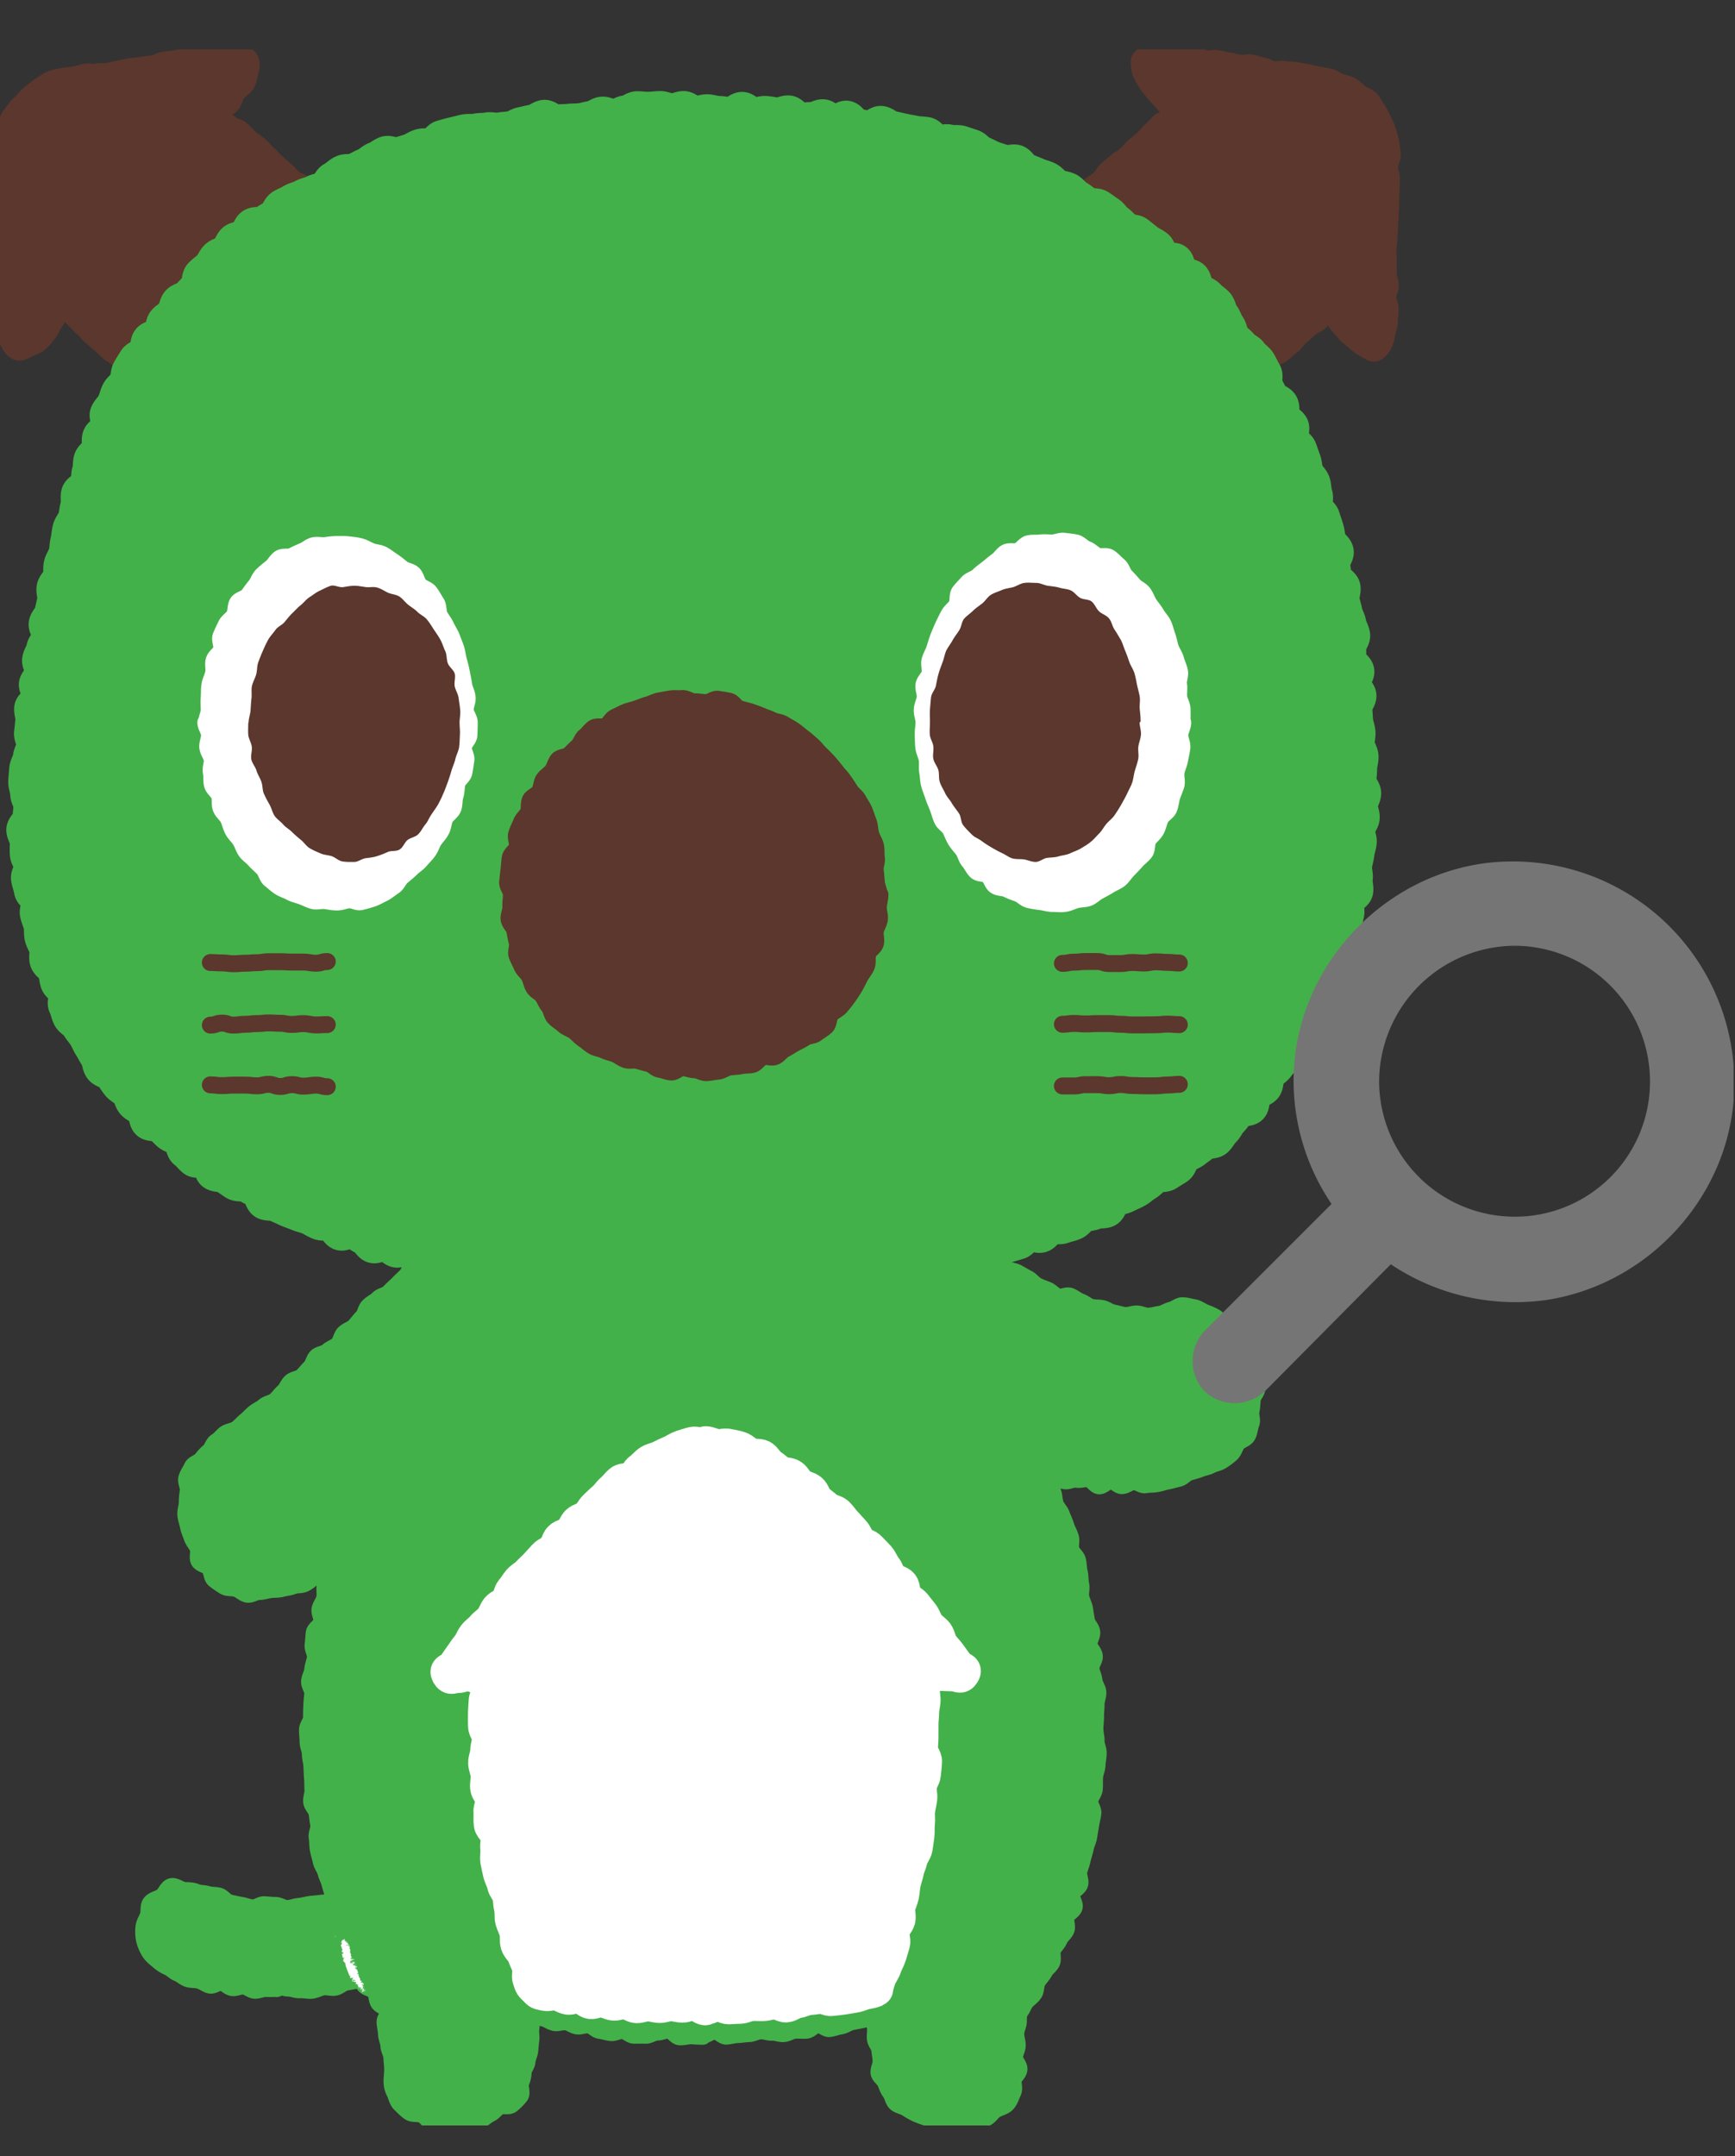
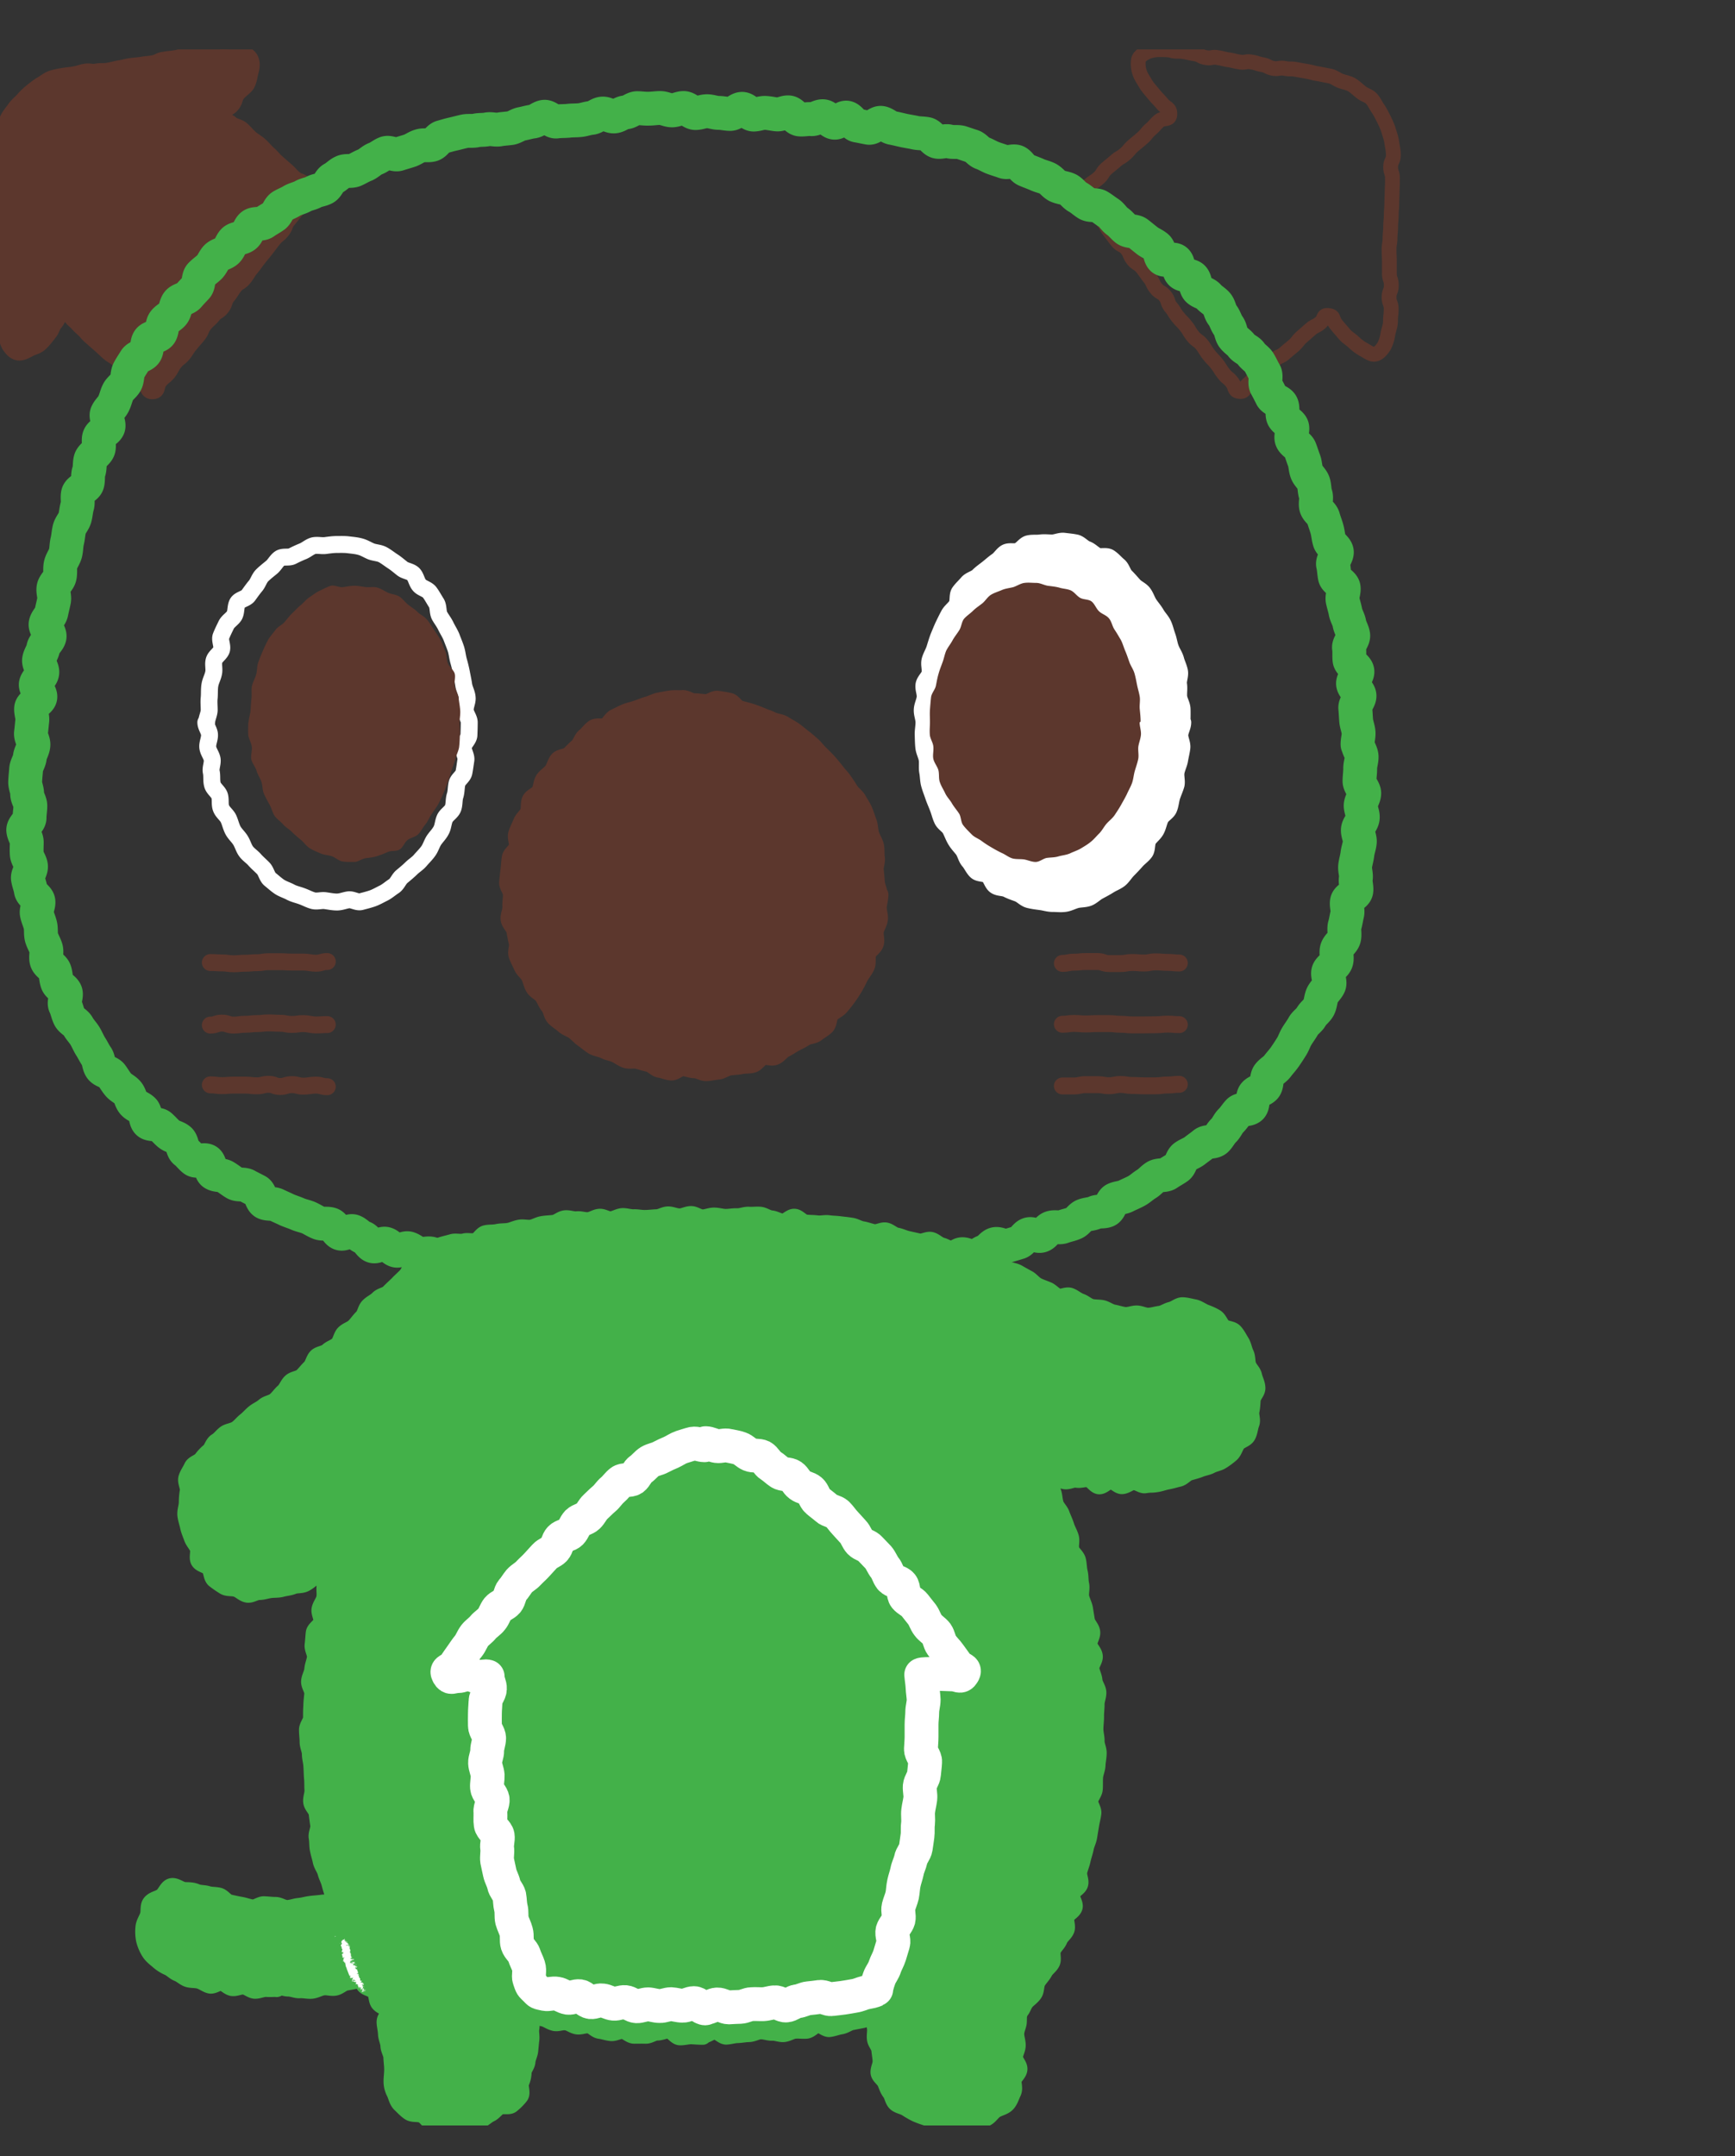
<svg xmlns="http://www.w3.org/2000/svg" width="33" height="41" fill="none">
  <rect width="100%" height="100%" fill="#333333" stroke="none" />
  <g clip-path="url(#a)">
    <path d="M4.185.95c-.107.02-.107.004-.215.023-.107.016-.1.048-.208.067-.108.017-.11-.016-.218 0-.108.02-.104.04-.212.055-.107.02-.107.01-.215.03-.107.015-.1.047-.208.067-.108.019-.108.01-.215.029-.107.016-.107.01-.215.025-.107.016-.104.026-.211.042-.108.02-.105.026-.212.045-.108.016-.11 0-.218.016-.107.02-.114-.013-.218.003-.107.02-.104.033-.212.052-.107.016-.107.013-.214.029-.074.013-.15.026-.221.051-.07.026-.132.08-.197.116-.064.039-.122.087-.184.135-.058.048-.113.1-.162.158-.052.054-.114.106-.157.167-.043.064-.098.122-.132.193a1.712 1.712 0 0 0-.092.219c-.024.074-.018.157-.03.234-.013.078 0 .155 0 .235 0 .075 0 .15.003.225 0 .113.018.113.021.225 0 .113-.021.113-.021.226 0 .112.003.112.006.225 0 .112.003.112.006.225 0 .112-.037.112-.034.225 0 .112.022.112.025.225 0 .113.006.113.009.225 0 .113.03.113.03.225 0 .113.007.113.007.225 0 .113-.05.113-.05.229 0 .112.028.112.031.225 0 .116.028.112.028.228 0 .113-.03.116-.028.229 0 .09.031.167.046.238a.66.66 0 0 0 .07.225c.05.077.102.135.179.148.064.01.135-.026.218-.071.058-.032.147-.045.211-.11.053-.048.105-.115.16-.186.077-.093.049-.116.126-.21.076-.092.043-.157.16-.173.11-.013.091.055.177.129.083.074.077.084.16.157.086.074.073.087.16.161.082.074.085.074.168.148s.083.077.166.151.098.058.18.132l.173.148c.085.074.067.097.153.17.086.075.092.068.178.142.086.074.064.158.175.148.11-.01.061-.103.132-.193.07-.09.089-.074.162-.16.07-.09.056-.104.126-.194.07-.09.092-.074.163-.16.07-.09.061-.1.135-.187.073-.09.076-.087.15-.177.07-.09.046-.112.117-.202.073-.09.086-.078.16-.168.07-.09.1-.064.171-.154.07-.09.037-.122.11-.212.074-.09.065-.1.135-.19.074-.09.102-.064.175-.154.074-.09.062-.1.135-.19.074-.09.07-.093.141-.184.071-.09.074-.09.145-.18.07-.09.067-.093.14-.183.071-.09.093-.074.163-.164.074-.09.043-.116.117-.206l.147-.18c.074-.09.065-.096.138-.186.074-.09.157-.042.15-.161-.009-.116-.045-.1-.131-.174-.083-.074-.11-.042-.194-.116-.085-.074-.058-.067-.162-.157-.05-.042-.108-.094-.169-.148-.052-.048-.101-.11-.16-.161-.055-.048-.1-.11-.159-.16-.058-.052-.126-.088-.181-.136-.058-.051-.107-.116-.16-.16-.06-.055-.156-.062-.205-.107-.101-.09-.215-.07-.178-.18.04-.116.117-.07.193-.164.077-.093.04-.125.114-.219.055-.067.132-.109.172-.17.046-.08.052-.167.07-.235.028-.093.034-.164.012-.228-.024-.074-.073-.106-.153-.145a.576.576 0 0 0-.215-.051c-.07 0-.147-.023-.233-.01" fill="#5C372D" />
    <path d="M4.185.95c-.107.02-.107.004-.215.023-.107.016-.1.048-.208.067-.108.017-.11-.016-.218 0-.108.02-.104.04-.212.055-.107.02-.107.01-.215.03-.107.015-.1.047-.208.067-.108.019-.108.01-.215.029-.107.016-.107.01-.215.025-.107.016-.104.026-.211.042-.108.02-.105.026-.212.045-.108.016-.11 0-.218.016-.107.02-.114-.013-.218.003-.107.02-.104.033-.212.052-.107.016-.107.013-.214.029-.074.013-.15.026-.221.051-.07.026-.132.08-.197.116-.064.039-.122.087-.184.135-.058.048-.113.1-.162.158-.052.054-.114.106-.157.167-.043.064-.098.122-.132.193a1.712 1.712 0 0 0-.092.219c-.024.074-.018.157-.03.234-.013.078 0 .155 0 .235 0 .075 0 .15.003.225 0 .113.018.113.021.225 0 .113-.021.113-.021.226 0 .112.003.112.006.225 0 .112.003.112.006.225 0 .112-.037.112-.034.225 0 .112.022.112.025.225 0 .113.006.113.009.225 0 .113.03.113.03.225 0 .113.007.113.007.225 0 .113-.05.113-.05.229 0 .112.028.112.031.225 0 .116.028.112.028.228 0 .113-.03.116-.028.229 0 .09.031.167.046.238a.66.66 0 0 0 .07.225c.05.077.102.135.179.148.064.01.135-.026.218-.071.058-.032.147-.045.211-.11.053-.048.105-.115.16-.186.077-.093.049-.116.126-.21.076-.092.043-.157.16-.173.11-.013.091.055.177.129.083.074.077.084.16.157.086.074.073.087.16.161.082.074.085.074.168.148s.083.077.166.151.098.058.18.132l.173.148c.085.074.067.097.153.17.086.075.092.068.178.142.086.074.064.158.175.148.11-.01.061-.103.132-.193.07-.09.089-.074.162-.16.07-.09.056-.104.126-.194.07-.09.092-.074.163-.16.07-.09.061-.1.135-.187.073-.09.076-.087.15-.177.07-.09.046-.112.117-.202.073-.09.086-.078.16-.168.07-.09.1-.064.171-.154.07-.09.037-.122.11-.212.074-.09.065-.1.135-.19.074-.09.102-.064.175-.154.074-.09.062-.1.135-.19.074-.09.07-.093.141-.184.071-.09.074-.09.145-.18.07-.09.067-.093.14-.183.071-.09.093-.074.163-.164.074-.09.043-.116.117-.206l.147-.18c.074-.09.065-.096.138-.186.074-.09.157-.042.15-.161-.009-.116-.045-.1-.131-.174-.083-.074-.11-.042-.194-.116-.085-.074-.058-.067-.162-.157-.05-.042-.108-.094-.169-.148-.052-.048-.101-.11-.16-.161-.055-.048-.1-.11-.159-.16-.058-.052-.126-.088-.181-.136-.058-.051-.107-.116-.16-.16-.06-.055-.156-.062-.205-.107-.101-.09-.215-.07-.178-.18.04-.116.117-.07.193-.164.077-.093.04-.125.114-.219.055-.067.132-.109.172-.17.046-.08.052-.167.07-.235.028-.093.034-.164.012-.228-.024-.074-.073-.106-.153-.145a.576.576 0 0 0-.215-.051c-.07 0-.147-.023-.233-.01V.95Z" stroke="#5C372D" stroke-width=".282" stroke-linecap="round" stroke-linejoin="round" />
-     <path d="M22.305.967c.105.016.108 0 .215.016.108.019.104.025.212.041.107.02.101.055.205.071.108.02.114-.02.218 0 .108.016.104.026.212.042.107.016.104.026.212.042.107.02.113-.02.22 0 .108.016.105.032.212.051.108.02.102.052.209.071.107.016.113-.02.218 0 .104.02.11 0 .214.02l.215.038c.108.02.104.029.212.045.107.02.107.022.215.042.073.013.135.067.205.093.07.026.144.035.212.074.064.039.117.093.178.141.058.049.144.065.196.123.052.054.083.132.13.196.042.064.076.135.11.202.033.068.067.139.088.213.022.074.05.148.059.225.012.077.03.154.03.235 0 .112-.049.112-.052.225 0 .112.037.112.034.225 0 .112 0 .112-.006.225 0 .113-.003.113-.006.225 0 .113-.006.113-.01.225 0 .113-.009.113-.012.225 0 .113-.009.113-.012.225 0 .113-.018.113-.018.226 0 .112.006.112.006.225v.225c0 .112.037.112.037.228 0 .113-.043.113-.043.225 0 .113.043.116.04.229 0 .112-.013.112-.013.228 0 .09-.037.17-.049.241a.755.755 0 0 1-.07.229c-.05.077-.108.147-.181.157-.065.01-.135-.048-.218-.093a.906.906 0 0 1-.184-.138c-.053-.052-.126-.09-.181-.158-.077-.093-.08-.09-.154-.183-.076-.094-.027-.151-.144-.164-.11-.013-.064.06-.15.135-.083.074-.101.051-.187.125-.086.074-.083.074-.17.148-.082.074-.07.09-.153.164-.086.074-.086.07-.171.145-.086.074-.105.048-.19.122-.087.074-.093.064-.179.138-.085.074-.07.094-.156.168-.086.074-.08.083-.166.157-.086.074-.058.151-.168.142-.11-.01-.071-.084-.142-.174-.07-.09-.089-.074-.16-.164-.07-.09-.06-.097-.131-.187-.07-.09-.08-.083-.15-.173-.071-.09-.062-.1-.132-.19-.074-.09-.095-.07-.17-.16-.073-.09-.06-.1-.131-.19-.07-.09-.08-.084-.153-.174-.074-.09-.062-.1-.135-.19-.074-.09-.04-.119-.11-.209-.071-.09-.105-.061-.176-.154-.073-.09-.049-.11-.123-.2-.07-.09-.067-.096-.137-.186-.074-.09-.102-.065-.175-.155-.071-.09-.046-.112-.117-.202-.074-.09-.11-.058-.184-.148s-.07-.093-.141-.184c-.074-.09-.055-.106-.13-.196-.073-.09-.085-.08-.156-.17-.073-.09-.067-.097-.14-.187-.074-.09-.163-.074-.154-.19.01-.115.107-.067.19-.14.086-.075.095-.062.178-.136.086-.074.061-.103.147-.177.083-.074.086-.07.172-.145.083-.074.095-.058.181-.131.083-.074.074-.087.157-.161.086-.074.089-.071.172-.145.085-.074.073-.09.156-.164.086-.074.077-.084.162-.16.087-.075.2-.007.206-.126.006-.122-.07-.113-.147-.206-.077-.093-.083-.087-.16-.18-.055-.068-.11-.126-.147-.187-.046-.08-.095-.148-.117-.215a.506.506 0 0 1-.024-.254c.024-.074.104-.12.187-.155a.646.646 0 0 1 .224-.035c.07 0 .144 0 .233.016" fill="#5C372D" />
    <path d="M22.305.967c.105.016.108 0 .215.016.108.019.104.025.212.041.107.02.101.055.205.071.108.02.114-.02.218 0 .108.016.104.026.212.042.107.016.104.026.212.042.107.02.113-.02.22 0 .108.016.105.032.212.051.108.02.102.052.209.071.107.016.113-.02.218 0 .104.02.11 0 .214.02l.215.038c.108.02.104.029.212.045.107.02.107.022.215.042.073.013.135.067.205.093.07.026.144.035.212.074.064.039.117.093.178.141.058.049.144.065.196.123.052.054.083.132.13.196.042.064.076.135.11.202.033.068.067.139.088.213.022.074.05.148.059.225.012.077.03.154.03.235 0 .112-.049.112-.052.225 0 .112.037.112.034.225 0 .112 0 .112-.006.225 0 .113-.003.113-.006.225 0 .113-.006.113-.01.225 0 .113-.009.113-.012.225 0 .113-.009.113-.012.225 0 .113-.018.113-.018.226 0 .112.006.112.006.225v.225c0 .112.037.112.037.228 0 .113-.043.113-.043.225 0 .113.043.116.04.229 0 .112-.013.112-.013.228 0 .09-.037.17-.049.241a.755.755 0 0 1-.07.229c-.05.077-.108.147-.181.157-.065.01-.135-.048-.218-.093a.906.906 0 0 1-.184-.138c-.053-.052-.126-.09-.181-.158-.077-.093-.08-.09-.154-.183-.076-.094-.027-.151-.144-.164-.11-.013-.064.06-.15.135-.083.074-.101.051-.187.125-.086.074-.083.074-.17.148-.082.074-.07.09-.153.164-.086.074-.086.07-.171.145-.086.074-.105.048-.19.122-.087.074-.093.064-.179.138-.085.074-.07.094-.156.168-.086.074-.08.083-.166.157-.086.074-.058.151-.168.142-.11-.01-.071-.084-.142-.174-.07-.09-.089-.074-.16-.164-.07-.09-.06-.097-.131-.187-.07-.09-.08-.083-.15-.173-.071-.09-.062-.1-.132-.19-.074-.09-.095-.07-.17-.16-.073-.09-.06-.1-.131-.19-.07-.09-.08-.084-.153-.174-.074-.09-.062-.1-.135-.19-.074-.09-.04-.119-.11-.209-.071-.09-.105-.061-.176-.154-.073-.09-.049-.11-.123-.2-.07-.09-.067-.096-.137-.186-.074-.09-.102-.065-.175-.155-.071-.09-.046-.112-.117-.202-.074-.09-.11-.058-.184-.148s-.07-.093-.141-.184c-.074-.09-.055-.106-.13-.196-.073-.09-.085-.08-.156-.17-.073-.09-.067-.097-.14-.187-.074-.09-.163-.074-.154-.19.01-.115.107-.067.19-.14.086-.075.095-.062.178-.136.086-.074.061-.103.147-.177.083-.074.086-.07.172-.145.083-.074.095-.058.181-.131.083-.074.074-.087.157-.161.086-.074.089-.071.172-.145.085-.074.073-.09.156-.164.086-.074.077-.084.162-.16.087-.075.2-.007.206-.126.006-.122-.07-.113-.147-.206-.077-.093-.083-.087-.16-.18-.055-.068-.11-.126-.147-.187-.046-.08-.095-.148-.117-.215a.506.506 0 0 1-.024-.254c.024-.074.104-.12.187-.155a.646.646 0 0 1 .224-.035c.07 0 .144 0 .233.016l.006.007Z" stroke="#5C372D" stroke-width=".282" stroke-linecap="round" stroke-linejoin="round" />
-     <path d="M25.828 14.159c.006.077.067.15.07.228.003.077-.03.158-.027.235 0 .077-.013.154-.013.232 0 .077.09.157.09.231 0 .077-.065.154-.068.232 0 .077.046.157.04.234-.004.078-.086.148-.093.226-.006.077.043.16.037.234-.006.077-.037.151-.046.229-.009.077-.033.15-.043.228-.009.077.025.16.013.238-.013.077.021.164.009.238-.012.077-.163.122-.178.2-.015.077.024.163.006.237-.018.074-.028.151-.05.225-.017.074.01.164-.011.238-.022.074-.11.126-.135.2-.025.074.012.17-.013.241-.024.074-.122.116-.15.186-.028.075.043.19.015.261-.03.07-.1.126-.131.193-.031.07-.031.158-.065.228-.034.068-.11.116-.147.184-.037.067-.114.109-.15.177-.037.067-.083.125-.123.192-.04.065-.062.142-.105.206a4.05 4.05 0 0 1-.125.19c-.043.061-.095.116-.141.177-.047.061-.12.096-.166.157-.046.062-.022.184-.07.242-.05.058-.148.067-.197.125-.05.058-.015.196-.068.254-.052.055-.184.026-.236.08-.052.055-.092.123-.144.174-.055.052-.083.135-.138.187-.055.051-.09.132-.144.18-.059.048-.172.023-.23.07-.059.049-.12.09-.178.136-.059.045-.132.067-.194.112-.061.045-.07.164-.132.206-.061.042-.128.077-.19.12-.061.038-.163.015-.227.054-.064.038-.113.103-.178.141-.064.039-.12.094-.184.129s-.135.064-.2.096c-.064.036-.147.033-.214.065-.068.032-.083.18-.15.212-.068.032-.16.007-.227.039-.068.032-.148.029-.218.058-.068.029-.114.119-.181.144-.068.03-.142.042-.212.068-.068.026-.157-.007-.227.02-.07.025-.114.128-.184.15-.07.026-.172-.051-.24-.026-.07.023-.116.132-.187.155-.07.022-.14.042-.214.064-.071.023-.166-.054-.24-.032-.07.02-.122.119-.193.138-.07.02-.132.087-.206.103-.07.016-.165-.064-.239-.048-.07.016-.126.11-.2.125-.07.017-.159-.054-.232-.038-.071.016-.136.074-.21.09-.07.013-.137.067-.21.084-.071.012-.163-.084-.237-.071-.074.013-.135.09-.209.1-.073.012-.147.015-.22.025-.074.013-.145.039-.218.052-.074.01-.142.051-.215.06-.074.01-.15-.009-.224 0-.074.01-.15-.019-.224-.009-.074.006-.138.116-.212.122-.074.007-.153-.067-.227-.06-.074.006-.147.009-.22.015-.074.007-.145.08-.219.087-.073.003-.15-.035-.224-.032-.073.003-.144.051-.22.055-.074.003-.15-.026-.224-.023-.074 0-.15-.045-.224-.042-.074 0-.15-.048-.224-.045-.074 0-.148.077-.221.077-.074 0-.15-.057-.224-.054-.074 0-.15.064-.224.064-.074 0-.148-.074-.221-.074-.074 0-.147.07-.221.07-.074 0-.147-.006-.221-.009-.074 0-.147.023-.22.023-.074 0-.145-.074-.219-.077-.073 0-.153.109-.224.106-.073-.003-.147-.036-.22-.039-.074-.003-.145-.035-.218-.042-.074-.003-.142-.087-.215-.093-.074-.006-.157.119-.23.113-.074-.007-.145-.055-.218-.065-.074-.006-.147 0-.221-.006-.074-.007-.144-.039-.218-.048-.074-.01-.144-.032-.218-.042-.073-.01-.15.022-.224.013-.073-.01-.15 0-.22-.013-.074-.01-.139-.087-.21-.1-.073-.013-.134-.084-.208-.093-.074-.013-.144-.03-.218-.042-.073-.013-.162.084-.236.068-.074-.013-.135-.084-.206-.1-.073-.016-.15.006-.223-.01-.074-.016-.126-.119-.197-.135-.073-.016-.156.02-.227 0-.07-.016-.132-.08-.202-.1-.07-.019-.166.061-.237.042-.07-.019-.125-.11-.196-.128-.07-.02-.172.067-.242.045-.07-.023-.114-.142-.184-.164-.071-.023-.126-.097-.194-.12-.07-.022-.175.068-.245.042-.07-.025-.108-.148-.175-.173-.07-.026-.157 0-.224-.026-.07-.026-.132-.07-.2-.1-.067-.029-.14-.041-.208-.07-.068-.03-.141-.052-.206-.08-.067-.033-.135-.062-.202-.094-.068-.032-.16-.01-.224-.042-.068-.035-.077-.186-.141-.222-.065-.035-.132-.067-.197-.103-.064-.035-.162-.006-.227-.045-.064-.038-.122-.087-.187-.125-.064-.039-.16-.02-.22-.061-.062-.039-.056-.197-.117-.238-.062-.042-.194.025-.255-.02s-.104-.112-.166-.157c-.058-.045-.052-.183-.11-.228-.058-.049-.141-.058-.2-.107-.058-.048-.104-.106-.16-.154-.054-.048-.186-.013-.238-.064-.056-.052-.037-.187-.09-.238-.052-.052-.137-.074-.187-.129-.052-.055-.06-.151-.11-.206-.049-.058-.126-.087-.175-.145-.049-.057-.086-.125-.132-.186-.046-.058-.156-.068-.2-.129-.045-.06-.04-.16-.082-.222-.043-.06-.074-.131-.117-.196-.04-.064-.067-.135-.107-.2-.04-.064-.095-.118-.132-.186-.037-.067-.129-.1-.163-.17-.033-.068-.046-.148-.08-.219-.033-.067.038-.186.007-.257-.03-.07-.129-.106-.157-.177-.027-.07-.024-.154-.049-.225-.024-.07-.129-.116-.153-.187-.025-.07.01-.164-.012-.238-.022-.074-.065-.138-.086-.212-.019-.074-.003-.157-.022-.232C.75 17.52.715 17.45.7 17.375c-.016-.074.043-.164.03-.238-.012-.074-.135-.129-.144-.206-.012-.077-.043-.148-.055-.225-.01-.074.067-.16.058-.238-.009-.077-.073-.148-.08-.225-.006-.077 0-.155 0-.232-.003-.077-.064-.15-.067-.228 0-.077.123-.158.12-.232 0-.077.015-.15.015-.228 0-.077-.064-.154-.061-.232 0-.077-.043-.154-.037-.231.003-.077.012-.154.018-.232.006-.077.062-.148.07-.225.007-.077.06-.148.068-.228.01-.077-.055-.16-.046-.238.01-.077.016-.154.025-.232.009-.077-.03-.16-.022-.238.01-.077.166-.132.175-.209.01-.077-.095-.17-.086-.247.013-.077.114-.139.123-.216.012-.077-.074-.17-.061-.248.012-.077.067-.144.08-.221.012-.078.107-.139.12-.216.011-.077-.09-.173-.075-.25.016-.078.096-.139.11-.216.016-.077.035-.151.05-.225.015-.078-.025-.164-.01-.242.016-.077.099-.135.117-.208.019-.078 0-.161.019-.235.018-.074.073-.142.092-.216.018-.074.015-.157.034-.231.018-.074.021-.155.04-.229.02-.074.082-.135.104-.209.021-.074.024-.154.046-.228.021-.074-.006-.167.015-.238.025-.074.15-.11.175-.18.025-.074.003-.161.03-.235.025-.074.01-.164.034-.235.028-.07.12-.115.148-.186.027-.071-.013-.174.018-.245.03-.07.138-.103.169-.173.03-.071-.058-.2-.025-.267.031-.071.099-.122.13-.193.033-.068.048-.148.082-.216.034-.067.11-.112.147-.18.037-.067.022-.164.059-.231.036-.068.08-.132.12-.197.04-.067.156-.077.196-.141.04-.064.018-.17.061-.235.043-.064.172-.06.218-.122.043-.061.03-.167.073-.228s.126-.094.172-.152c.046-.06.046-.16.092-.218.046-.058.154-.065.203-.122.049-.058.101-.11.15-.164.05-.055.028-.184.08-.238.052-.055.116-.097.169-.148.052-.052.08-.139.132-.19.055-.052.144-.061.199-.113.055-.051.074-.148.129-.2.055-.047.156-.04.215-.09.058-.047.073-.154.132-.199.058-.045.171-.012.233-.054.058-.042.126-.077.187-.12.061-.041.083-.147.144-.189.061-.039.135-.064.196-.103.065-.038.142-.051.206-.087.064-.038.141-.045.206-.08.064-.035.144-.039.208-.074.065-.035.092-.151.16-.183.064-.033.12-.097.187-.126.067-.032.156-.003.227-.035.067-.03.129-.07.2-.097.067-.029.122-.093.193-.119.067-.025.129-.08.196-.106.068-.026.169.042.24.02.07-.023.14-.042.211-.065.07-.022.132-.074.203-.093.07-.023.15 0 .223-.02.071-.019.12-.128.19-.147.071-.02.142-.042.215-.058.071-.016.142-.036.215-.052.07-.016.148 0 .221-.016.07-.016.147-.006.218-.022.07-.013.15.016.224.003.07-.013.144-.016.218-.026.07-.013.138-.067.208-.08.071-.013.142-.036.215-.045.07-.01.138-.08.212-.09.073-.01.16.1.233.09.074-.01.147-.007.221-.013.074-.01.147-.006.22-.013.075-.006.145-.035.219-.042.073-.006.14-.077.214-.083.074-.007.15.06.225.054.073-.003.144-.074.217-.077.074-.003.145-.077.218-.08.074 0 .147.013.221.01.074 0 .147-.013.22-.013.075 0 .148.045.225.045.074 0 .147-.045.22-.045.074 0 .151.096.225.096.073 0 .147-.035.22-.035.074 0 .148.032.222.032.073 0 .147.02.22.02.074 0 .15-.097.225-.097.073 0 .144.106.217.109.074 0 .15-.035.224-.032.074.003.148.022.221.029.074.006.15-.045.224-.039.074.007.138.129.212.135.074.007.15-.013.22-.006.074.006.154-.065.228-.055.073.01.135.113.208.122.074.01.163-.106.234-.096.073.01.131.141.202.151.074.013.144.029.218.042.074.013.166-.106.24-.093.073.012.134.08.208.096.074.013.144.032.218.048.073.016.147.026.218.042.073.016.15.01.224.026.07.02.122.125.193.145.07.019.16-.026.23-.004.07.02.156 0 .227.02.07.022.141.048.212.07.07.023.122.11.193.132.07.026.135.068.203.093.07.026.14.046.208.071.07.026.166-.025.236 0 .068.03.11.129.178.158.068.029.138.054.206.083.067.033.141.045.208.078.068.032.114.106.181.141.068.032.148.036.215.068.065.035.11.109.175.144.065.036.12.09.184.129.065.039.166.01.227.048.065.039.123.087.184.126.062.042.102.119.163.16.061.042.107.107.166.152.061.045.162.025.22.07.059.045.117.094.175.139.059.048.132.074.19.122.059.048.05.18.105.228.055.049.205-.016.26.036.056.051.038.186.093.238.052.051.175.029.227.083.052.055.043.174.092.229.052.054.147.064.2.122.048.058.119.093.168.15.05.059.055.155.104.213.046.058.065.142.11.203.047.06.047.154.09.215s.116.1.16.161c.042.061.137.087.177.148.04.064.117.103.157.167.04.065.07.135.11.203.037.064-.012.186.025.254.037.067.07.132.104.2.037.067.157.083.19.15.034.068 0 .174.031.242.034.067.135.103.166.17.03.068-.034.187-.003.257.03.071.128.107.156.177.028.071.05.145.077.216.027.07.024.154.052.225.027.07.101.125.126.196.024.07.018.158.043.228.024.071-.013.164.009.238.021.074.113.123.135.197.021.074.049.144.07.218.022.074.025.152.047.225.018.074.122.126.14.2.019.074-.088.18-.07.257.018.074.018.151.034.229.015.073.147.122.166.199.015.074-.031.164-.019.241.015.074.04.148.055.225.012.074.062.145.074.219.012.074.061.145.073.222.013.077-.088.17-.08.244.013.077 0 .155.01.232.01.077.141.135.15.212.01.077-.092.167-.083.244.01.078.117.142.123.22.006.076-.089.163-.08.24.007.077.01.155.016.232.006.077.04.151.046.228.006.077-.022.158-.019.235" fill="#43B149" />
    <path d="M25.828 14.159c.006.077.067.15.07.228.003.077-.03.158-.027.235 0 .077-.013.154-.013.232 0 .077.09.157.09.231 0 .077-.065.154-.068.232 0 .077.046.157.04.234-.004.078-.086.148-.093.226-.006.077.043.16.037.234-.006.077-.037.151-.046.229-.009.077-.033.15-.043.228-.009.077.025.16.013.238-.013.077.021.164.009.238-.012.077-.163.122-.178.2-.015.077.024.163.006.237-.018.074-.028.151-.05.225-.017.074.01.164-.011.238-.022.074-.11.126-.135.2-.025.074.012.17-.013.241-.024.074-.122.116-.15.186-.028.075.043.19.015.261-.03.07-.1.126-.131.193-.031.07-.031.158-.065.228-.034.068-.11.116-.147.184-.037.067-.114.109-.15.177-.037.067-.083.125-.123.192-.04.065-.062.142-.105.206a4.05 4.05 0 0 1-.125.19c-.043.061-.095.116-.141.177-.047.061-.12.096-.166.157-.046.062-.022.184-.07.242-.05.058-.148.067-.197.125-.05.058-.015.196-.068.254-.052.055-.184.026-.236.08-.052.055-.092.123-.144.174-.055.052-.083.135-.138.187-.055.051-.09.132-.144.18-.059.048-.172.023-.23.07-.059.049-.12.09-.178.136-.059.045-.132.067-.194.112-.061.045-.07.164-.132.206-.061.042-.128.077-.19.12-.061.038-.163.015-.227.054-.064.038-.113.103-.178.141-.064.039-.12.094-.184.129s-.135.064-.2.096c-.064.036-.147.033-.214.065-.068.032-.083.18-.15.212-.068.032-.16.007-.227.039-.068.032-.148.029-.218.058-.068.029-.114.119-.181.144-.068.03-.142.042-.212.068-.068.026-.157-.007-.227.02-.07.025-.114.128-.184.15-.07.026-.172-.051-.24-.026-.07.023-.116.132-.187.155-.07.022-.14.042-.214.064-.071.023-.166-.054-.24-.032-.07.02-.122.119-.193.138-.07.02-.132.087-.206.103-.07.016-.165-.064-.239-.048-.07.016-.126.11-.2.125-.07.017-.159-.054-.232-.038-.071.016-.136.074-.21.09-.07.013-.137.067-.21.084-.071.012-.163-.084-.237-.071-.074.013-.135.09-.209.1-.073.012-.147.015-.22.025-.074.013-.145.039-.218.052-.074.01-.142.051-.215.06-.074.01-.15-.009-.224 0-.074.01-.15-.019-.224-.009-.074.006-.138.116-.212.122-.074.007-.153-.067-.227-.06-.074.006-.147.009-.22.015-.074.007-.145.08-.219.087-.073.003-.15-.035-.224-.032-.073.003-.144.051-.22.055-.074.003-.15-.026-.224-.023-.074 0-.15-.045-.224-.042-.074 0-.15-.048-.224-.045-.074 0-.148.077-.221.077-.074 0-.15-.057-.224-.054-.074 0-.15.064-.224.064-.074 0-.148-.074-.221-.074-.074 0-.147.07-.221.07-.074 0-.147-.006-.221-.009-.074 0-.147.023-.22.023-.074 0-.145-.074-.219-.077-.073 0-.153.109-.224.106-.073-.003-.147-.036-.22-.039-.074-.003-.145-.035-.218-.042-.074-.003-.142-.087-.215-.093-.074-.006-.157.119-.23.113-.074-.007-.145-.055-.218-.065-.074-.006-.147 0-.221-.006-.074-.007-.144-.039-.218-.048-.074-.01-.144-.033-.218-.042-.073-.01-.15.022-.224.013-.073-.01-.15 0-.22-.013-.074-.01-.139-.087-.21-.1-.073-.013-.134-.084-.208-.093-.074-.013-.144-.03-.218-.042-.073-.013-.162.084-.236.068-.074-.013-.135-.084-.206-.1-.073-.016-.15.006-.223-.01-.074-.016-.126-.119-.197-.135-.073-.016-.156.02-.227 0-.07-.016-.132-.08-.202-.1-.07-.019-.166.061-.237.042-.07-.019-.125-.11-.196-.128-.07-.02-.172.067-.242.045-.07-.023-.114-.142-.184-.164-.071-.023-.126-.097-.194-.12-.07-.022-.175.068-.245.042-.07-.025-.108-.148-.175-.173-.07-.026-.157 0-.224-.026-.07-.026-.132-.07-.2-.1-.067-.029-.14-.041-.208-.07-.068-.03-.141-.052-.206-.08-.067-.033-.135-.062-.202-.094-.068-.032-.16-.01-.224-.042-.068-.035-.077-.186-.141-.222-.065-.035-.132-.067-.197-.103-.064-.035-.162-.006-.227-.045-.064-.038-.122-.087-.187-.125-.064-.039-.16-.02-.22-.061-.062-.039-.056-.197-.117-.238-.062-.042-.194.025-.255-.02s-.104-.112-.166-.157c-.058-.045-.052-.183-.11-.228-.058-.049-.141-.058-.2-.107-.058-.048-.104-.106-.16-.154-.054-.048-.186-.013-.238-.064-.056-.052-.037-.187-.09-.238-.052-.052-.137-.074-.187-.129-.052-.055-.06-.151-.11-.206-.049-.058-.126-.087-.175-.145-.049-.057-.086-.125-.132-.186-.046-.058-.156-.068-.2-.129-.045-.06-.04-.16-.082-.222-.043-.06-.074-.131-.117-.196-.04-.064-.067-.135-.107-.2-.04-.064-.095-.118-.132-.186-.037-.067-.129-.1-.163-.17-.033-.068-.046-.148-.08-.219-.033-.067.038-.186.007-.257-.03-.07-.129-.106-.157-.177-.027-.07-.024-.154-.049-.225-.024-.07-.129-.116-.153-.187-.025-.07.01-.164-.012-.238-.022-.074-.065-.138-.086-.212-.019-.074-.003-.157-.022-.232C.75 17.52.715 17.45.7 17.375c-.016-.074.043-.164.03-.238-.012-.074-.135-.129-.144-.206-.012-.077-.043-.148-.055-.225-.01-.074.067-.16.058-.238-.009-.077-.073-.148-.08-.225-.006-.077 0-.155 0-.232-.003-.077-.064-.15-.067-.228 0-.077.123-.158.12-.232 0-.077.015-.15.015-.228 0-.077-.064-.154-.061-.232 0-.077-.043-.154-.037-.231.003-.077.012-.154.018-.232.006-.077.062-.148.07-.225.007-.077.06-.148.068-.228.01-.077-.055-.16-.046-.238.01-.077.016-.154.025-.232.009-.077-.03-.16-.022-.238.01-.077.166-.132.175-.209.01-.077-.095-.17-.086-.247.013-.077.114-.139.123-.216.012-.077-.074-.17-.061-.248.012-.077.067-.144.08-.221.012-.078.107-.139.12-.216.011-.077-.09-.173-.075-.25.016-.078.096-.139.11-.216.016-.077.035-.151.05-.225.015-.078-.025-.164-.01-.242.016-.077.099-.135.117-.208.019-.078 0-.161.019-.235.018-.074.073-.142.092-.216.018-.074.015-.157.034-.231.018-.074.021-.155.04-.229.02-.074.082-.135.104-.209.021-.074.024-.154.046-.228.021-.074-.006-.167.015-.238.025-.074.15-.11.175-.18.025-.074.003-.161.03-.235.025-.074.01-.164.034-.235.028-.07.12-.115.148-.186.027-.071-.013-.174.018-.245.03-.07.138-.103.169-.173.03-.071-.058-.2-.025-.267.031-.071.099-.122.13-.193.033-.068.048-.148.082-.216.034-.067.11-.112.147-.18.037-.067.022-.164.059-.231.036-.068.08-.132.12-.197.04-.067.156-.077.196-.141.04-.064.018-.17.061-.235.043-.064.172-.06.218-.122.043-.061.03-.167.073-.228s.126-.094.172-.152c.046-.06.046-.16.092-.218.046-.058.154-.065.203-.122.049-.058.101-.11.15-.164.05-.055.028-.184.08-.238.052-.055.116-.097.169-.148.052-.052.08-.139.132-.19.055-.052.144-.061.199-.113.055-.051.074-.148.129-.2.055-.047.156-.04.215-.09.058-.047.073-.154.132-.199.058-.045.171-.012.233-.054.058-.042.126-.077.187-.12.061-.041.083-.147.144-.189.061-.039.135-.064.196-.103.065-.038.142-.051.206-.087.064-.038.141-.045.206-.08.064-.035.144-.039.208-.074.065-.035.092-.151.16-.183.064-.033.12-.097.187-.126.067-.032.156-.003.227-.035.067-.03.129-.07.2-.097.067-.029.122-.093.193-.119.067-.025.129-.08.196-.106.068-.026.169.042.24.02.07-.023.14-.042.211-.065.07-.022.132-.074.203-.093.07-.023.15 0 .223-.02.071-.019.12-.128.19-.147.071-.02.142-.042.215-.058.071-.016.142-.036.215-.052.07-.016.148 0 .221-.016.07-.016.147-.006.218-.022.07-.013.15.016.224.003.07-.013.144-.016.218-.026.07-.013.138-.067.208-.08.071-.013.142-.036.215-.045.07-.01.138-.08.212-.09.073-.01.16.1.233.09.074-.01.147-.007.221-.013.074-.01.147-.006.22-.013.075-.006.145-.035.219-.042.073-.006.14-.077.214-.083.074-.007.15.06.225.054.073-.003.144-.074.217-.077.074-.003.145-.077.218-.08.074 0 .147.013.221.01.074 0 .147-.013.22-.013.075 0 .148.045.225.045.074 0 .147-.045.22-.045.074 0 .151.096.225.096.073 0 .147-.035.22-.035.074 0 .148.032.222.032.073 0 .147.02.22.02.074 0 .15-.097.225-.097.073 0 .144.106.217.109.074 0 .15-.035.224-.032.074.003.148.022.221.029.074.006.15-.045.224-.039.074.007.138.129.212.135.074.007.15-.013.22-.006.074.006.154-.065.228-.055.073.01.135.113.208.122.074.01.163-.106.234-.096.073.01.131.141.202.151.074.013.144.029.218.042.074.013.166-.106.24-.093.073.012.134.08.208.096.074.013.144.032.218.048.073.016.147.026.218.042.073.016.15.01.224.026.07.02.122.125.193.145.07.019.16-.026.23-.004.07.02.156 0 .227.02.07.022.141.048.212.07.07.023.122.11.193.132.07.026.135.068.203.093.07.026.14.046.208.071.07.026.166-.025.236 0 .068.03.11.129.178.158.068.029.138.054.206.083.067.033.141.045.208.078.068.032.114.106.181.141.068.032.148.036.215.068.065.035.11.109.175.144.065.036.12.09.184.129.065.039.166.01.227.048.065.039.123.087.184.126.062.042.102.119.163.16.061.042.107.107.166.152.061.045.162.025.22.07.059.045.117.094.175.139.059.048.132.074.19.122.059.048.05.18.105.228.055.049.205-.016.26.036.056.051.038.186.093.238.052.051.175.029.227.083.052.055.043.174.092.229.052.054.147.064.2.122.048.058.119.093.168.15.05.059.055.155.104.213.046.058.065.142.11.203.047.06.047.154.09.215s.116.1.16.161c.042.061.137.087.177.148.04.064.117.103.157.167.04.065.07.135.11.203.037.064-.012.186.025.254.037.067.07.132.104.2.037.067.157.083.19.15.034.068 0 .174.031.242.034.067.135.103.166.17.03.068-.034.187-.003.257.03.071.128.107.156.177.028.071.05.145.077.216.027.07.024.154.052.225.027.07.101.125.126.196.024.07.018.158.043.228.024.071-.013.164.009.238.021.074.113.123.135.197.021.074.049.144.07.218.022.074.025.152.047.225.018.074.122.126.14.2.019.074-.088.18-.07.257.018.074.018.151.034.229.015.073.147.122.166.199.015.074-.031.164-.019.241.015.074.04.148.055.225.012.074.062.145.074.219.012.074.061.145.073.222.013.077-.088.17-.08.244.013.077 0 .155.01.232.01.077.141.135.15.212.01.077-.092.167-.083.244.01.078.117.142.123.22.006.076-.089.163-.08.24.007.077.01.155.016.232.006.077.04.151.046.228.006.077-.022.158-.019.235l.006-.003Z" stroke="#43B149" stroke-width=".644" stroke-linecap="round" stroke-linejoin="round" />
    <path d="M16.737 17.011c0 .08-.025.155-.031.232-.006.077.03.16.021.235-.009.077-.06.148-.076.222-.016.077.021.167 0 .24-.022.078-.12.123-.144.197-.025.074.003.167-.028.238-.03.07-.083.129-.12.196-.037.068-.067.138-.107.203a2.547 2.547 0 0 1-.267.37c-.05.058-.126.083-.178.138-.052.055-.04.183-.095.235-.055.051-.126.09-.184.135-.058.045-.154.038-.215.08s-.129.071-.193.106c-.065.036-.126.078-.193.113-.068.032-.114.113-.185.141-.067.03-.162-.019-.233.007-.07.026-.12.122-.19.141-.07.02-.15.01-.224.026-.07.016-.147.013-.22.026-.075.013-.142.07-.216.077-.073.006-.147.026-.224.029-.073.003-.15-.055-.224-.055-.073 0-.147-.035-.22-.041-.074 0-.157.093-.23.083-.074-.006-.148-.042-.218-.051-.074-.013-.135-.094-.206-.11-.074-.016-.141-.038-.212-.058-.07-.019-.156.01-.227-.016-.07-.025-.132-.077-.2-.106-.067-.029-.143-.038-.21-.074-.068-.032-.148-.038-.213-.077-.064-.039-.122-.093-.184-.135-.061-.042-.113-.103-.171-.148-.062-.045-.142-.067-.197-.116-.055-.051-.126-.09-.178-.145-.052-.054-.058-.157-.107-.215-.05-.058-.074-.135-.117-.196-.043-.061-.129-.093-.168-.158-.04-.064-.05-.148-.086-.215-.034-.068-.108-.116-.138-.187-.031-.07-.068-.138-.096-.212-.024-.074.025-.17.004-.244-.019-.074-.031-.148-.046-.226-.016-.074-.099-.138-.108-.215-.01-.077.037-.158.034-.238-.006-.077.01-.151.01-.232 0-.08-.078-.157-.072-.234.007-.078.016-.158.025-.232.01-.077.012-.158.025-.235.015-.077.113-.131.132-.209.018-.074-.034-.17-.01-.244.022-.074.062-.145.09-.216.027-.074.1-.122.131-.193.03-.07.006-.17.04-.238.037-.067.138-.093.175-.16.04-.065.034-.161.077-.226.043-.064.113-.102.162-.163.046-.058.062-.152.11-.21.05-.057.163-.048.219-.1.052-.05.104-.105.16-.154.054-.048.076-.147.134-.193.058-.045.104-.119.166-.16.061-.042.172 0 .236-.039.065-.039.101-.132.169-.164.067-.032.135-.068.202-.097.068-.028.145-.041.215-.067.07-.023.138-.055.212-.074.07-.02.14-.061.212-.074.073-.013.147-.029.22-.039.074-.01.15 0 .224-.006.074-.006.15.061.224.061.074 0 .148.013.218.016.074.003.157-.074.227-.064.074.01.15.022.221.038.074.013.126.126.196.145.071.02.142.036.212.058.07.023.138.048.206.077.067.03.138.049.205.084.068.032.148.032.212.07.064.04.132.075.193.116.062.042.12.094.178.139.062.045.117.096.172.144.058.049.101.113.156.165.056.054.108.106.157.16.052.058.098.116.144.174.046.061.101.113.144.177.043.06.086.125.126.19.04.064.114.109.15.176.037.068.083.132.114.203.03.07.052.148.08.219.027.07.024.157.046.231.021.074.07.142.089.216.018.074.006.157.018.235.012.073-.03.16-.021.238.009.077.015.15.021.228.006.077.05.151.05.228" fill="#5C372D" />
    <path d="M16.737 17.011c0 .08-.025.155-.031.232-.006.077.03.16.021.235-.009.077-.06.148-.076.222-.016.077.021.167 0 .24-.022.078-.12.123-.144.197-.025.074.003.167-.028.238-.03.07-.083.129-.12.196-.037.068-.067.138-.107.203a2.547 2.547 0 0 1-.267.37c-.05.058-.126.083-.178.138-.052.055-.04.183-.095.235-.055.051-.126.09-.184.135-.058.045-.154.038-.215.08s-.129.071-.193.106c-.065.036-.126.078-.193.113-.068.032-.114.113-.185.141-.067.03-.162-.019-.233.007-.07.026-.12.122-.19.141-.07.02-.15.01-.224.026-.07.016-.147.013-.22.026-.075.013-.142.07-.216.077-.073.006-.147.026-.224.029-.073.003-.15-.055-.224-.055-.073 0-.147-.035-.22-.041-.074 0-.157.093-.23.083-.074-.006-.148-.042-.218-.051-.074-.013-.135-.094-.206-.11-.074-.016-.141-.038-.212-.058-.07-.019-.156.01-.227-.016-.07-.025-.132-.077-.2-.106-.067-.029-.143-.038-.21-.074-.068-.032-.148-.038-.213-.077-.064-.039-.122-.093-.184-.135-.061-.042-.113-.103-.171-.148-.062-.045-.142-.067-.197-.116-.055-.051-.126-.09-.178-.145-.052-.054-.058-.157-.107-.215-.05-.058-.074-.135-.117-.196-.043-.061-.129-.093-.168-.158-.04-.064-.05-.148-.086-.215-.034-.068-.108-.116-.138-.187-.031-.07-.068-.138-.096-.212-.024-.074.025-.17.004-.244-.019-.074-.031-.148-.046-.226-.016-.074-.099-.138-.108-.215-.01-.077.037-.158.034-.238-.006-.077.01-.151.01-.232 0-.08-.078-.157-.072-.234.007-.078.016-.158.025-.232.01-.077.012-.158.025-.235.015-.077.113-.131.132-.209.018-.074-.034-.17-.01-.244.022-.074.062-.145.09-.216.027-.074.1-.122.131-.193.03-.07.006-.17.04-.238.037-.067.138-.093.175-.16.04-.065.034-.161.077-.226.043-.064.113-.102.162-.163.046-.058.062-.152.11-.21.05-.057.163-.048.219-.1.052-.05.104-.105.16-.154.054-.048.076-.147.134-.193.058-.045.104-.119.166-.16.061-.042.172 0 .236-.039.065-.039.101-.132.169-.164.067-.032.135-.068.202-.097.068-.028.145-.041.215-.067.07-.023.138-.055.212-.074.07-.02.14-.061.212-.074.073-.013.147-.029.22-.039.074-.01.15 0 .224-.006.074-.006.15.061.224.061.074 0 .148.013.218.016.074.003.157-.074.227-.064.074.01.15.022.221.038.074.013.126.126.196.145.071.02.142.036.212.058.07.023.138.048.206.077.067.03.138.049.205.084.068.032.148.032.212.07.064.04.132.075.193.116.062.042.12.094.178.139.062.045.117.096.172.144.058.049.101.113.156.165.056.054.108.106.157.16.052.058.098.116.144.174.046.061.101.113.144.177.043.06.086.125.126.19.04.064.114.109.15.176.037.068.083.132.114.203.03.07.052.148.08.219.027.07.024.157.046.231.021.074.07.142.089.216.018.074.006.157.018.235.012.073-.03.16-.021.238.009.077.015.15.021.228.006.077.05.151.05.228l.018.003Z" stroke="#5C372D" stroke-width=".322" stroke-linecap="round" stroke-linejoin="round" />
    <path d="M22.496 13.738c0 .08-.05.157-.056.234-.003.08.046.161.04.242-.009.08-.03.157-.043.234-.012.077-.052.151-.067.229-.016.077.015.167 0 .244-.022.077-.056.148-.08.222-.025.077-.028.16-.058.231-.028.074-.126.116-.16.187-.034.07-.046.154-.083.222-.037.07-.104.116-.147.18-.043.068-.021.18-.064.241-.046.064-.117.11-.166.167a4.084 4.084 0 0 1-.16.17c-.055.056-.098.13-.156.178-.061.048-.138.074-.203.116-.064.041-.135.077-.199.112-.067.036-.126.1-.196.126-.07.025-.154.019-.227.038-.074.02-.145.061-.221.07-.074.01-.154 0-.23 0-.077 0-.15-.025-.227-.035-.074-.01-.15-.019-.224-.038-.074-.02-.13-.087-.2-.116-.07-.026-.138-.048-.209-.084-.067-.035-.159-.022-.224-.064-.064-.042-.082-.148-.14-.2-.059-.047-.175-.025-.23-.08-.056-.054-.087-.135-.139-.193-.049-.057-.064-.147-.11-.212-.046-.06-.102-.116-.141-.183-.04-.065-.065-.142-.102-.21-.036-.067-.122-.108-.153-.18-.034-.07-.05-.15-.08-.224-.027-.074-.061-.145-.086-.22-.024-.073-.055-.147-.076-.224-.022-.077-.019-.158-.034-.238-.015-.077 0-.161-.01-.238-.012-.077-.055-.151-.064-.229-.009-.077-.009-.157-.012-.237-.003-.078.015-.158.015-.239 0-.08-.037-.16-.033-.238.003-.08.046-.154.055-.234.009-.08-.034-.164-.022-.242.013-.08.098-.141.114-.218.015-.077-.019-.167 0-.245.021-.077.064-.144.089-.218.024-.078.046-.151.073-.225.031-.074.059-.145.092-.216.034-.07.068-.141.105-.209.037-.07.107-.116.147-.18.043-.068.012-.187.055-.25.046-.065.108-.12.157-.178.052-.058.144-.074.2-.128.054-.055.116-.097.177-.145.061-.048.117-.1.178-.142.065-.042.108-.125.172-.16.067-.036.163 0 .233-.03.07-.028.123-.118.193-.138.074-.019.154-.006.227-.016.074-.01.15 0 .224 0 .074 0 .154-.042.23-.032.077.01.154.016.228.032.073.02.131.097.202.122.07.026.123.087.19.123.068.035.178-.01.243.035.064.042.116.106.174.154.059.049.077.148.132.203.056.055.102.11.154.167.049.058.132.087.18.148.047.061.071.142.111.206.043.064.095.122.135.19.037.067.098.125.132.196.034.07.05.151.077.225.028.074.037.154.064.228.025.074.077.142.099.22.018.073.058.147.073.227.015.078-.03.168-.018.245.012.077-.003.158.003.238.01.077.061.151.064.231.003.078 0 .158 0 .238" fill="#fff" />
    <path d="M22.496 13.738c0 .08-.05.157-.056.234-.003.08.046.161.04.242-.009.08-.03.157-.043.234-.012.077-.052.151-.067.229-.016.077.015.167 0 .244-.022.077-.056.148-.08.222-.025.077-.028.16-.058.231-.028.074-.126.116-.16.187-.034.07-.046.154-.083.222-.037.07-.104.116-.147.18-.043.068-.021.18-.064.241-.046.064-.117.11-.166.167a4.084 4.084 0 0 1-.16.17c-.055.056-.098.13-.156.178-.061.048-.138.074-.203.116-.064.041-.135.077-.199.112-.067.036-.126.1-.196.126-.07.025-.154.019-.227.038-.074.02-.145.061-.221.07-.074.01-.154 0-.23 0-.077 0-.15-.025-.227-.035-.074-.01-.15-.019-.224-.038-.074-.02-.13-.087-.2-.116-.07-.026-.138-.048-.209-.084-.067-.035-.159-.022-.224-.064-.064-.042-.082-.148-.14-.2-.059-.047-.175-.025-.23-.08-.056-.054-.087-.135-.139-.193-.049-.057-.064-.147-.11-.212-.046-.06-.102-.116-.141-.183-.04-.065-.065-.142-.102-.21-.036-.067-.122-.108-.153-.18-.034-.07-.05-.15-.08-.224-.027-.074-.061-.145-.086-.22-.024-.073-.055-.147-.076-.224-.022-.077-.019-.158-.034-.238-.015-.077 0-.161-.01-.238-.012-.077-.055-.151-.064-.229-.009-.077-.009-.157-.012-.237-.003-.078.015-.158.015-.239 0-.08-.037-.16-.033-.238.003-.08.046-.154.055-.234.009-.08-.034-.164-.022-.242.013-.08.098-.141.114-.218.015-.077-.019-.167 0-.245.021-.077.064-.144.089-.218.024-.078.046-.151.073-.225.031-.074.059-.145.092-.216.034-.07.068-.141.105-.209.037-.07.107-.116.147-.18.043-.068.012-.187.055-.25.046-.065.108-.12.157-.178.052-.058.144-.074.2-.128.054-.055.116-.097.177-.145.061-.048.117-.1.178-.142.065-.042.108-.125.172-.16.067-.036.163 0 .233-.03.07-.028.123-.118.193-.138.074-.019.154-.006.227-.016.074-.01.15 0 .224 0 .074 0 .154-.042.23-.032.077.01.154.016.228.032.073.02.131.097.202.122.07.026.123.087.19.123.068.035.178-.01.243.035.064.042.116.106.174.154.059.049.077.148.132.203.056.055.102.11.154.167.049.058.132.087.18.148.047.061.071.142.111.206.043.064.095.122.135.19.037.067.098.125.132.196.034.07.05.151.077.225.028.074.037.154.064.228.025.074.077.142.099.22.018.073.058.147.073.227.015.078-.03.168-.018.245.012.077-.003.158.003.238.01.077.061.151.064.231.003.078 0 .158 0 .238l.013.017Z" stroke="#fff" stroke-width=".322" stroke-linecap="round" stroke-linejoin="round" />
    <path d="M21.676 13.738c0 .077.031.157.025.234-.006.077-.04.155-.05.229-.008.077.013.16-.002.234-.016.077-.043.151-.065.226-.021.073-.027.157-.052.228-.027.074-.067.141-.098.212-.034.07-.074.138-.11.203-.037.067-.08.131-.123.196-.043.064-.108.11-.157.167-.049.058-.086.132-.138.183-.055.055-.104.116-.162.161-.059.049-.126.087-.19.126-.065.038-.139.06-.206.093-.068.029-.144.035-.215.055-.07.022-.144.019-.218.029-.073.01-.14.077-.218.077-.076 0-.147-.036-.22-.048-.074-.01-.154 0-.224-.02-.071-.022-.132-.074-.2-.103a2.339 2.339 0 0 1-.196-.106 1.906 1.906 0 0 1-.187-.122c-.059-.045-.138-.07-.19-.126-.053-.054-.111-.109-.157-.17-.05-.058-.04-.164-.083-.228-.043-.065-.092-.12-.132-.187-.037-.067-.095-.122-.129-.193-.03-.067-.076-.135-.101-.209-.028-.07-.01-.16-.03-.235-.022-.074-.08-.138-.096-.215-.015-.074.01-.158 0-.238-.009-.077-.064-.148-.067-.228-.006-.078.003-.158.003-.235 0-.077-.006-.158 0-.235.006-.077.012-.158.021-.235.01-.077.077-.144.092-.218.016-.078.028-.152.05-.225.02-.074.049-.145.076-.22.028-.073.04-.15.07-.221.035-.07.084-.129.12-.196.037-.068.086-.126.126-.19.043-.064.046-.16.092-.219.05-.058.117-.1.172-.154.055-.055.117-.093.178-.142.058-.048.101-.125.166-.164.064-.038.14-.06.208-.09.068-.029.144-.035.215-.054.07-.023.138-.071.212-.08.073-.01.15 0 .224 0 .073 0 .144.041.217.054.074.01.145.016.218.035.07.023.15.023.218.052.068.029.114.103.178.141.065.039.163.026.221.071.058.045.086.132.141.186.052.052.141.074.19.136.05.058.062.148.105.212s.08.129.12.196c.036.068.055.142.085.212.031.071.053.142.08.216.025.07.074.135.095.209.022.074.034.148.05.225.015.074.04.148.051.225.01.077-.009.154 0 .235.007.077.016.151.016.231" fill="#5C372D" />
-     <path d="M3.915 13.738c0 .08.068.157.07.234.004.08-.042.161-.033.242.01.08.07.147.083.225.012.08-.034.167-.016.244.016.077 0 .164.022.241.021.077.11.132.135.206.024.077 0 .17.03.241.028.074.105.126.139.196.033.071.049.152.086.222.036.068.1.123.14.187.044.067.062.148.108.212s.117.106.166.164c.052.058.11.106.162.16.056.056.07.162.13.21.06.048.119.103.183.145.065.041.144.064.209.1.067.035.144.05.215.077.07.025.14.064.211.083.074.02.154-.01.23 0 .074.01.148.026.224.026.077 0 .148-.032.221-.042.074-.01.163.055.237.035.073-.019.15-.038.224-.064.07-.026.14-.067.208-.1.068-.035.129-.09.193-.131.065-.042.093-.135.154-.184.058-.048.116-.096.172-.15.055-.055.122-.094.172-.152.049-.058.107-.113.153-.177.046-.061.067-.141.11-.209.043-.064.102-.119.138-.19.037-.067.037-.154.071-.228.034-.07.123-.116.153-.19.028-.074.016-.16.04-.238.025-.074.019-.157.037-.234.019-.078.117-.132.132-.21.015-.077.025-.157.037-.234.012-.078-.055-.168-.05-.248.01-.077.105-.148.108-.228a6.18 6.18 0 0 0 .006-.241c0-.08-.073-.158-.076-.235-.003-.08.046-.164.036-.242-.006-.08-.052-.154-.064-.231-.012-.08-.028-.154-.043-.232a2.732 2.732 0 0 0-.055-.228c-.022-.077-.028-.158-.052-.232-.025-.077-.056-.147-.083-.221-.03-.074-.074-.139-.108-.21-.033-.07-.082-.131-.12-.199-.036-.07-.018-.174-.06-.241-.044-.068-.08-.138-.126-.2-.046-.064-.148-.08-.197-.138-.052-.058-.064-.16-.116-.212-.056-.055-.154-.058-.212-.106-.061-.048-.117-.097-.181-.138-.064-.042-.123-.09-.19-.126-.068-.035-.148-.035-.218-.061-.07-.029-.132-.07-.206-.09-.073-.02-.144-.026-.22-.035-.074-.01-.148-.007-.221-.007-.074 0-.148.01-.221.02-.074.01-.154-.013-.227.003-.074.019-.132.077-.203.106a2.46 2.46 0 0 0-.202.093c-.068.035-.172 0-.237.042-.064.042-.1.125-.162.174-.059.048-.12.096-.175.15-.055.055-.077.142-.126.2-.049.058-.092.12-.138.183-.046.062-.163.074-.203.139-.04.064-.024.17-.06.238-.038.067-.124.11-.157.183-.034.07-.07.142-.099.216-.027.073.034.18.01.257-.025.074-.12.125-.141.202-.022.078.009.164-.01.242-.015.077-.058.148-.07.228-.013.077-.006.158-.013.238-.009.077 0 .157 0 .238-.003.077-.049.158-.049.238" fill="#fff" />
    <path d="M3.915 13.738c0 .08.068.157.07.234.004.08-.042.161-.033.242.01.08.07.147.083.225.012.08-.034.167-.016.244.016.077 0 .164.022.241.021.077.11.132.135.206.024.077 0 .17.03.241.028.074.105.126.139.196.033.071.049.152.086.222.036.068.1.123.14.187.044.067.062.148.108.212s.117.106.166.164c.052.058.11.106.162.16.056.056.07.162.13.21.06.048.119.103.183.145.065.041.144.064.209.1.067.035.144.05.215.077.07.025.14.064.211.083.074.02.154-.01.23 0 .074.01.148.026.224.026.077 0 .148-.032.221-.042.074-.01.163.055.237.035.073-.019.15-.038.224-.064.07-.026.14-.067.208-.1.068-.035.129-.09.193-.131.065-.042.093-.135.154-.184.058-.048.116-.096.172-.15.055-.055.122-.094.172-.152.049-.058.107-.113.153-.177.046-.061.067-.141.11-.209.043-.064.102-.119.138-.19.037-.067.037-.154.071-.228.034-.07.123-.116.153-.19.028-.074.016-.16.04-.238.025-.074.019-.157.037-.234.019-.078.117-.132.132-.21.015-.077.025-.157.037-.234.012-.078-.055-.168-.05-.248.01-.077.105-.148.108-.228a6.18 6.18 0 0 0 .006-.241c0-.08-.073-.158-.076-.235-.003-.08.046-.164.036-.242-.006-.08-.052-.154-.064-.231-.012-.08-.028-.154-.043-.232a2.732 2.732 0 0 0-.055-.228c-.022-.077-.028-.158-.052-.232-.025-.077-.056-.147-.083-.221-.03-.074-.074-.139-.108-.21-.033-.07-.082-.131-.12-.199-.036-.07-.018-.174-.06-.241-.044-.068-.08-.138-.126-.2-.046-.064-.148-.08-.197-.138-.052-.058-.064-.16-.116-.212-.056-.055-.154-.058-.212-.106-.061-.048-.117-.097-.181-.138-.064-.042-.123-.09-.19-.126-.068-.035-.148-.035-.218-.061-.07-.029-.132-.07-.206-.09-.073-.02-.144-.026-.22-.035-.074-.01-.148-.007-.221-.007-.074 0-.148.01-.221.02-.074.01-.154-.013-.227.003-.074.019-.132.077-.203.106a2.46 2.46 0 0 0-.202.093c-.068.035-.172 0-.237.042-.064.042-.1.125-.162.174-.059.048-.12.096-.175.15-.055.055-.077.142-.126.2-.049.058-.092.12-.138.183-.046.062-.163.074-.203.139-.04.064-.024.17-.06.238-.038.067-.124.11-.157.183-.034.07-.07.142-.099.216-.027.073.034.18.01.257-.025.074-.12.125-.141.202-.022.078.009.164-.01.242-.015.077-.058.148-.07.228-.013.077-.006.158-.013.238-.009.077 0 .157 0 .238-.003.077-.049.158-.049.238l-.015-.006Z" stroke="#fff" stroke-width=".322" stroke-linecap="round" stroke-linejoin="round" />
    <path d="M4.722 13.738c0 .077-.006.157 0 .234.006.077.058.151.067.229.01.077-.024.164-.009.238.016.077.077.141.098.215.022.074.068.138.093.212.027.074.018.161.049.229.033.07.067.138.107.205.037.068.055.152.095.213.043.064.114.106.163.164.049.058.12.093.172.148.055.054.11.1.168.148.059.048.102.119.166.157.064.039.135.068.202.097.068.032.145.032.215.054.07.023.132.09.206.1.073.013.15.01.224.01.073 0 .144-.061.218-.071.073-.01.144-.016.214-.039.07-.022.138-.048.206-.08.067-.029.163-.006.227-.048.064-.039.092-.135.15-.18.059-.045.15-.055.203-.11.052-.051.086-.128.135-.186.049-.058.073-.132.12-.196.042-.065.088-.123.125-.19a2.28 2.28 0 0 0 .098-.206c.031-.068.056-.142.083-.212.025-.071.05-.145.07-.219.022-.074.056-.142.074-.219.016-.074.059-.148.071-.225.01-.077.012-.154.015-.235.006-.077-.006-.157-.006-.234 0-.077.019-.158.012-.235-.006-.077-.021-.158-.03-.232-.01-.077-.058-.148-.074-.221-.015-.078.019-.168 0-.242-.021-.074-.107-.128-.132-.2-.027-.073-.015-.16-.049-.23-.034-.072-.055-.149-.092-.216-.037-.068-.083-.132-.126-.196-.043-.065-.083-.135-.132-.19-.049-.061-.128-.09-.18-.145-.056-.055-.12-.09-.179-.138-.058-.048-.104-.116-.168-.155-.065-.038-.148-.041-.212-.07-.068-.032-.129-.077-.203-.097-.07-.022-.147 0-.22-.01-.074-.009-.142-.025-.215-.025-.074 0-.144.016-.218.026-.074.01-.16-.045-.23-.026-.07.022-.141.061-.209.093-.067.03-.129.08-.193.122-.064.039-.11.103-.169.152-.058.045-.107.102-.162.154-.053.051-.099.11-.148.17-.049.058-.132.087-.175.152-.043.06-.1.119-.138.186-.036.068-.07.138-.1.21-.032.07-.06.144-.087.218-.027.07-.018.157-.04.231-.021.074-.064.145-.08.219-.015.074 0 .158-.009.235-.009.077-.012.154-.018.231-.006.077-.037.155-.037.232" fill="#5C372D" />
    <path d="M20.207 18.32c.11 0 .11-.023.22-.023.111 0 .111-.012.221-.012h.224c.114 0 .111.038.221.038h.221c.11 0 .11-.02.221-.02.11 0 .11.01.224.01s.11-.022.224-.022.114.01.224.01.114.012.224.012m-2.224 1.165c.11 0 .11-.016.22-.016.111 0 .111.01.221.01.111 0 .111-.007.224-.007h.221c.11 0 .11.013.221.013.11 0 .11.012.221.012h.224c.114 0 .11-.003.224-.003s.114-.012.224-.012.114.01.224.01m-2.224 1.166h.22c.111 0 .111-.025.221-.025h.224c.114 0 .111.02.221.02s.11-.023.221-.023c.11 0 .11.019.221.019.11 0 .11.006.224.006h.224c.114 0 .114-.015.224-.015s.114-.013.224-.013m-18.43-2.316c.11 0 .11.007.22.007.111 0 .111.016.222.016.11 0 .11-.01.22-.01.111 0 .111-.01.225-.01.113 0 .11-.019.22-.019h.221c.11 0 .11.007.224.007h.224c.074 0 .154.022.224.022.123 0 .11-.032.224-.032m-2.224 1.209c.11 0 .11-.038.22-.038.111 0 .111.038.222.038.11 0 .11-.016.22-.016.111 0 .111-.013.225-.013.113 0 .11-.013.22-.013.111 0 .111.007.221.007s.11.022.224.022.102-.016.224-.016c.074 0 .154.026.224.026.123 0 .11-.007.224-.007M4.001 20.63c.11 0 .11.015.22.015.111 0 .111-.01.222-.01h.22c.111 0 .111.013.225.013.113 0 .11-.028.22-.028.111 0 .111.041.221.041s.11-.035.224-.035.102.029.224.029c.074 0 .154-.02.224-.02.123 0 .11.03.224.03" stroke="#5C372D" stroke-width=".322" stroke-linecap="round" stroke-linejoin="round" />
    <path d="M6.308 29.657c-.061.048-.104.113-.162.154-.065.045-.096.135-.16.17-.064.04-.123.097-.187.13-.068.035-.157.019-.221.044-.07.03-.147.033-.215.052-.073.02-.147.013-.218.022-.076.01-.144.036-.214.036-.077 0-.157.064-.227.051-.074-.013-.135-.083-.206-.106-.07-.026-.163-.006-.227-.042a2.04 2.04 0 0 1-.19-.131c-.059-.049-.05-.171-.098-.226-.05-.054-.157-.064-.197-.128-.04-.065.013-.184-.021-.251-.03-.068-.086-.122-.11-.193-.025-.07-.056-.138-.071-.212-.016-.074-.043-.148-.05-.222-.005-.078.025-.151.028-.229 0-.077.006-.148.019-.225.012-.074-.05-.17-.028-.244.022-.074.074-.142.104-.21.034-.067.138-.086.181-.144a.844.844 0 0 1 .145-.154c.055-.049.07-.148.138-.187.061-.035.107-.106.171-.151.062-.039.148-.042.212-.087.062-.042.108-.106.169-.154.058-.045.107-.106.169-.155.058-.045.129-.073.187-.125.058-.048.147-.055.205-.103.059-.048.102-.116.16-.167.058-.048.083-.138.141-.19.055-.051.153-.051.212-.103.055-.051.101-.116.156-.167.055-.052.068-.158.123-.21.055-.05.156-.05.212-.105.055-.052.14-.071.193-.126.055-.054.064-.16.117-.212.055-.055.138-.074.193-.128.055-.055.098-.123.153-.174.055-.055.065-.161.117-.212.055-.058.132-.087.184-.142.055-.058.153-.064.202-.116.056-.058.114-.11.166-.16.058-.062.117-.113.163-.161.061-.065.076-.158.122-.203.099-.106.037-.135.13-.2.088-.064.094.023.23-.028.058-.02.104-.122.183-.148.062-.02.135-.036.212-.058.065-.02.147.01.224-.01.068-.02.147.01.221-.013.068-.016.117-.128.19-.144.068-.017.144-.007.218-.023.068-.016.144-.01.218-.022.07-.013.138-.049.212-.061.07-.013.147.012.22 0 .071-.013.139-.058.212-.068.07-.013.144-.013.218-.023.07-.01.135-.077.209-.086.07-.01.15.025.224.019.07-.01.147.022.22.016.071-.006.139-.058.212-.064.07-.007.148.054.221.048.07-.007.141-.055.215-.061.07-.003.147.025.218.022.07-.003.144.016.218.013.07 0 .144-.01.217-.013.071 0 .145-.054.218-.054.07 0 .144.038.218.038.07 0 .144-.045.218-.045.07 0 .144.064.218.064.07 0 .144-.035.218-.035.073 0 .144.023.217.026.074 0 .148-.016.221-.013.074.003.148-.032.221-.029.07.006.144-.006.218 0 .07.006.141.064.215.07.07.007.141.056.215.062.07.006.153-.103.227-.093.07.006.135.103.208.109.07.01.145.006.218.016.074.01.147-.013.221-.003.07.01.147.01.218.02.07.009.144.015.218.028.07.01.138.058.211.068.071.012.142.041.212.054.07.013.157-.045.227-.032.07.013.135.084.206.097.07.012.14.048.211.064l.215.048c.07.016.16-.045.23-.029.07.016.132.087.203.106.07.017.135.068.208.084.071.016.154-.01.224.01.071.016.135.067.209.087.07.019.169-.033.24-.013.098.048.067.054.187.128.052.032.1.1.171.145.059.035.138.035.209.074.061.035.123.07.19.106.061.032.11.103.178.138.064.033.135.055.203.084.064.029.116.097.187.125.067.026.165-.038.236-.012.068.025.126.08.196.106.07.022.13.083.2.103.07.019.147.01.218.025.07.016.138.071.208.084.074.013.145.039.218.048.074.007.15-.029.224-.029.074 0 .15.045.221.042.074 0 .147-.026.22-.035.075-.01.142-.061.213-.078.073-.016.144-.083.214-.086.074 0 .154.025.227.038.07.013.138.065.206.094.067.025.138.054.202.093.062.038.086.132.142.18.055.048.165.038.217.096.05.055.086.129.126.193.04.065.05.148.083.216.034.067.021.154.046.225.025.07.095.125.11.2.016.073.059.147.062.225.006.077-.083.15-.09.228-.005.077-.008.145-.024.219-.015.073.031.167 0 .238-.027.07-.03.16-.07.228-.037.064-.141.083-.187.141-.046.055-.065.148-.12.2a1.361 1.361 0 0 1-.181.135c-.058.038-.141.048-.206.083-.061.033-.138.042-.208.071-.065.026-.135.042-.206.064-.067.023-.122.1-.196.116-.068.016-.141.039-.215.052-.07.013-.138.041-.215.051-.107.016-.082 0-.215.02-.06.006-.14-.065-.22-.062-.068.007-.135.074-.215.078-.068 0-.138-.094-.215-.094-.07 0-.147.103-.22.097-.071-.007-.133-.126-.206-.135-.07-.01-.148.025-.221.01-.07-.014-.157.044-.23.028-.07-.016-.142-.042-.212-.067-.07-.023-.123-.1-.193-.129-.068.093.082.052.144.187.024.057.009.15.04.231.024.065.021.148.049.229.024.067.092.122.116.199.025.067.059.135.083.212.022.071.065.139.086.213.022.07-.012.16.01.238.02.07.107.125.125.202.018.07.015.154.034.228.018.074.01.155.027.232.016.074-.012.158 0 .235.016.074.056.145.071.218l.037.229c.012.074.092.141.101.218.012.074-.061.165-.052.242.01.074.095.141.101.218.01.074-.073.161-.064.238.006.074.052.148.058.225.006.078.07.148.074.226.003.077-.037.157-.034.234 0 .078-.012.155-.01.232 0 .077-.012.157-.012.235 0 .077.025.15.022.228 0 .077.043.154.04.228 0 .078-.019.151-.022.229-.003.077-.04.148-.046.225-.006.077 0 .154-.006.228-.006.077-.076.145-.086.222-.009.077.068.164.059.238-.01.077-.031.151-.043.225l-.037.225c-.012.074-.052.145-.065.219-.015.074-.043.148-.058.219-.015.074-.046.144-.064.218-.019.074.037.168.018.238-.018.074-.135.12-.156.19-.022.074.07.184.049.254-.022.074-.132.116-.154.184-.024.073.028.173 0 .244-.027.07-.107.122-.132.19-.027.07-.095.122-.122.19-.031.07.012.173-.019.24-.034.071-.11.116-.14.178-.038.07-.093.122-.13.183-.04.067-.027.167-.064.225-.043.068-.114.11-.157.16-.052.065-.064.14-.11.18-.04.104-.028.075-.034.21-.003.064-.046.138-.049.219-.003.07.03.148.028.225 0 .074-.05.148-.052.222 0 .077.088.154.085.225 0 .083-.113.157-.113.222 0 .08.03.154-.006.228-.034.068-.056.158-.117.216-.052.051-.141.067-.212.109-.064.038-.11.129-.187.16-.067.03-.147.065-.224.084-.073.016-.165-.051-.245-.041-.077.01-.15-.013-.23-.013-.07 0-.138.022-.212.01a2.131 2.131 0 0 1-.405-.125 1.801 1.801 0 0 1-.187-.107c-.061-.039-.147-.049-.2-.094-.058-.051-.064-.148-.107-.202-.046-.061-.064-.122-.092-.19-.03-.07-.126-.122-.126-.196 0-.07.043-.142.04-.212-.003-.071-.018-.142-.024-.213-.01-.074-.074-.135-.083-.199-.012-.077.009-.151 0-.212-.025-.126.07-.174-.012-.229-.092-.06-.083.032-.227.065l-.212.041c-.065.013-.13.068-.209.08-.067.01-.138.04-.215.05-.067.009-.153-.088-.23-.078-.067.01-.132.1-.208.11-.07.006-.145-.007-.218 0-.07.006-.138.057-.215.064-.07.006-.144-.03-.22-.026-.071.003-.145-.03-.222-.026-.07.003-.14.048-.214.052-.071 0-.145.016-.218.019-.07 0-.145.026-.218.029-.07 0-.144-.097-.221-.097-.07 0-.144.074-.218.074-.003 0-.003.026-.006.026-.074 0-.147-.006-.218-.01-.074 0-.147.023-.218.02-.073 0-.144-.126-.215-.129-.073 0-.147.039-.217.039-.074 0-.15.064-.221.06-.074-.002-.147 0-.218 0-.077-.002-.144-.083-.215-.09-.073-.006-.153.046-.22.04-.077-.007-.148-.033-.215-.042-.077-.007-.142-.097-.21-.103-.076-.01-.153.028-.22.019-.077-.01-.141-.068-.209-.077-.08-.013-.156.025-.22.013-.083-.017-.148-.071-.206-.084-.141-.032-.123-.064-.212 0-.083.058-.015.074-.037.2-.012.06.01.134 0 .212-.009.064-.012.132-.021.205-.006.068-.046.136-.052.206-.003.071-.074.142-.074.21a.48.48 0 0 1-.046.192c-.028.068.034.193-.012.254a1.011 1.011 0 0 1-.163.164c-.052.045-.175 0-.24.039-.06.038-.103.106-.168.135-.067.032-.12.093-.19.116-.07.022-.15 0-.218.013-.074.012-.141.093-.212.093-.08 0-.156-.068-.23-.074-.08-.01-.169.039-.242.023-.077-.02-.129-.13-.2-.155-.076-.032-.171-.006-.236-.045-.07-.045-.126-.11-.18-.16-.06-.062-.071-.149-.105-.216a.455.455 0 0 1-.052-.216c0-.064.012-.141.012-.225 0-.07-.012-.145-.015-.222 0-.074-.053-.148-.056-.222-.003-.077-.043-.15-.046-.221-.003-.084-.024-.158-.027-.222-.006-.132.129-.139.089-.242-.046-.041-.154-.067-.206-.131-.043-.055-.03-.155-.077-.222-.036-.058-.165-.062-.205-.129-.037-.061.03-.187-.006-.257-.034-.065-.117-.103-.15-.174-.031-.064-.031-.148-.062-.219-.03-.067-.083-.122-.113-.196-.028-.067-.065-.132-.093-.206-.024-.067.01-.16-.015-.234-.024-.071-.126-.113-.147-.187-.022-.07.018-.16-.003-.235-.019-.07-.043-.141-.062-.215-.018-.071-.058-.139-.076-.213-.019-.07-.074-.135-.09-.212-.015-.074-.04-.145-.054-.222-.016-.074-.007-.15-.022-.228-.012-.074.04-.16.03-.235a4.952 4.952 0 0 1-.03-.225c-.01-.074-.095-.138-.104-.215-.01-.074.03-.155.024-.232-.006-.074 0-.151-.009-.228-.006-.074-.006-.151-.012-.225-.003-.074-.028-.148-.028-.226 0-.073-.043-.15-.043-.228 0-.077-.012-.154-.012-.231 0-.078.077-.155.077-.232 0-.077 0-.154.006-.228 0-.078.012-.155.018-.229.003-.077-.067-.16-.061-.235.006-.077.055-.15.061-.225.006-.077.04-.15.05-.225.009-.077-.053-.164-.044-.24.01-.078.013-.159.022-.233.012-.077.132-.134.144-.209.012-.077-.049-.167-.034-.24.016-.078.077-.142.09-.216.015-.077-.007-.161.008-.235.019-.077.068-.142.083-.215.019-.078 0-.161.019-.232.018-.077.104-.132.122-.203.022-.077 0-.164.022-.234.021-.078.058-.145.083-.216.024-.077-.019-.174.006-.241.028-.077.135-.116.16-.183.03-.078-.025-.184 0-.251.033-.08.073-.148.098-.206.058-.132.061-.096.113-.196" fill="#43B149" />
    <path d="M6.308 29.657c-.061.048-.104.113-.162.154-.065.045-.096.135-.16.17-.064.04-.123.097-.187.13-.068.035-.157.019-.221.044-.07.03-.147.033-.215.052-.073.02-.147.013-.218.022-.076.01-.144.036-.214.036-.077 0-.157.064-.227.051-.074-.013-.135-.083-.206-.106-.07-.026-.163-.006-.227-.042a2.04 2.04 0 0 1-.19-.131c-.059-.049-.05-.171-.098-.226-.05-.054-.157-.064-.197-.128-.04-.065.013-.184-.021-.251-.03-.068-.086-.122-.11-.193-.025-.07-.056-.138-.071-.212-.016-.074-.043-.148-.05-.222-.005-.078.025-.151.028-.229 0-.077.006-.148.019-.225.012-.074-.05-.17-.028-.244.022-.074.074-.142.104-.21.034-.067.138-.086.181-.144a.844.844 0 0 1 .145-.154c.055-.049.07-.148.138-.187.061-.035.107-.106.171-.151.062-.039.148-.042.212-.087.062-.042.108-.106.169-.154.058-.045.107-.106.169-.155.058-.045.129-.073.187-.125.058-.048.147-.055.205-.103.059-.048.102-.116.16-.167.058-.048.083-.138.141-.19.055-.051.153-.051.212-.103.055-.051.101-.116.156-.167.055-.052.068-.158.123-.21.055-.05.156-.05.212-.105.055-.052.14-.071.193-.126.055-.054.064-.16.117-.212.055-.055.138-.074.193-.128.055-.055.098-.123.153-.174.055-.055.065-.161.117-.212.055-.058.132-.087.184-.142.055-.058.153-.064.202-.116.056-.058.114-.11.166-.16.058-.062.117-.113.163-.161.061-.065.076-.158.122-.203.099-.106.037-.135.13-.2.088-.064.094.023.23-.028.058-.02.104-.122.183-.148.062-.02.135-.036.212-.058.065-.02.147.01.224-.01.068-.02.147.01.221-.013.068-.016.117-.128.19-.144.068-.017.144-.007.218-.023.068-.016.144-.01.218-.022.07-.013.138-.049.212-.061.07-.013.147.012.22 0 .071-.013.139-.058.212-.068.07-.013.144-.013.218-.023.07-.01.135-.077.209-.086.07-.01.15.025.224.019.07-.01.147.022.22.016.071-.006.139-.058.212-.064.07-.007.148.054.221.048.07-.007.141-.055.215-.061.07-.003.147.025.218.022.07-.003.144.016.218.013.07 0 .144-.01.217-.013.071 0 .145-.054.218-.054.07 0 .144.038.218.038.07 0 .144-.045.218-.045.07 0 .144.064.218.064.07 0 .144-.035.218-.035.073 0 .144.023.217.026.074 0 .148-.016.221-.013.074.003.148-.032.221-.029.07.006.144-.006.218 0 .07.006.141.064.215.07.07.007.141.056.215.062.07.006.153-.103.227-.093.07.006.135.103.208.109.07.01.145.006.218.016.074.01.147-.013.221-.003.07.01.147.01.218.02.07.009.144.015.218.028.07.01.138.058.211.068.071.012.142.041.212.054.07.013.157-.045.227-.032.07.013.135.084.206.097.07.012.14.048.211.064l.215.048c.07.016.16-.045.23-.029.07.016.132.087.203.106.07.017.135.068.208.084.071.016.154-.01.224.01.071.016.135.067.209.087.07.019.169-.033.24-.013.098.048.067.054.187.128.052.032.1.1.171.145.059.035.138.035.209.074.061.035.123.07.19.106.061.032.11.103.178.138.064.033.135.055.203.084.064.029.116.097.187.125.067.026.165-.038.236-.012.068.025.126.08.196.106.07.022.13.083.2.103.07.019.147.01.218.025.07.016.138.071.208.084.074.013.145.039.218.048.074.007.15-.029.224-.029.074 0 .15.045.221.042.074 0 .147-.026.22-.035.075-.01.142-.061.213-.078.073-.016.144-.083.214-.086.074 0 .154.025.227.038.07.013.138.065.206.094.067.025.138.054.202.093.062.038.086.132.142.18.055.048.165.038.217.096.05.055.086.129.126.193.04.065.05.148.083.216.034.067.021.154.046.225.025.07.095.125.11.2.016.073.059.147.062.225.006.077-.083.15-.09.228-.005.077-.008.145-.024.219-.015.073.031.167 0 .238-.027.07-.03.16-.07.228-.037.064-.141.083-.187.141-.046.055-.065.148-.12.2a1.361 1.361 0 0 1-.181.135c-.058.038-.141.048-.206.083-.061.033-.138.042-.208.071-.065.026-.135.042-.206.064-.067.023-.122.1-.196.116-.068.016-.141.039-.215.052-.07.013-.138.041-.215.051-.107.016-.082 0-.215.02-.06.006-.14-.065-.22-.062-.068.007-.135.074-.215.078-.068 0-.138-.094-.215-.094-.07 0-.147.103-.22.097-.071-.007-.133-.126-.206-.135-.07-.01-.148.025-.221.01-.07-.014-.157.044-.23.028-.07-.016-.142-.042-.212-.067-.07-.023-.123-.1-.193-.129-.068.093.082.052.144.187.024.057.009.15.04.231.024.065.021.148.049.229.024.067.092.122.116.199.025.067.059.135.083.212.022.071.065.139.086.213.022.07-.012.16.01.238.02.07.107.125.125.202.018.07.015.154.034.228.018.074.01.155.027.232.016.074-.012.158 0 .235.016.074.056.145.071.218l.037.229c.012.074.092.141.101.218.012.074-.061.165-.052.242.01.074.095.141.101.218.01.074-.073.161-.064.238.006.074.052.148.058.225.006.078.07.148.074.226.003.077-.037.157-.034.234 0 .078-.012.155-.01.232 0 .077-.012.157-.012.235 0 .077.025.15.022.228 0 .077.043.154.04.228 0 .078-.019.151-.022.229-.003.077-.04.148-.046.225-.006.077 0 .154-.006.228-.006.077-.076.145-.086.222-.009.077.068.164.059.238-.01.077-.031.151-.043.225l-.037.225c-.012.074-.052.145-.065.219-.015.074-.043.148-.058.219-.015.074-.046.144-.064.218-.019.074.037.168.018.238-.018.074-.135.12-.156.19-.022.074.07.184.049.254-.022.074-.132.116-.154.184-.024.073.028.173 0 .244-.027.07-.107.122-.132.19-.027.07-.095.122-.122.19-.031.07.012.173-.019.24-.034.071-.11.116-.14.178-.038.07-.093.122-.13.183-.04.067-.027.167-.064.225-.043.068-.114.11-.157.16-.052.065-.064.14-.11.18-.04.104-.028.075-.034.21-.003.064-.046.138-.049.219-.003.07.03.148.028.225 0 .074-.05.148-.052.222 0 .077.088.154.085.225 0 .083-.113.157-.113.222 0 .08.03.154-.006.228-.034.068-.056.158-.117.216-.052.051-.141.067-.212.109-.064.038-.11.129-.187.16-.067.03-.147.065-.224.084-.073.016-.165-.051-.245-.041-.077.01-.15-.013-.23-.013-.07 0-.138.022-.212.01a2.131 2.131 0 0 1-.405-.125 1.801 1.801 0 0 1-.187-.107c-.061-.039-.147-.049-.2-.094-.058-.051-.064-.148-.107-.202-.046-.061-.064-.122-.092-.19-.03-.07-.126-.122-.126-.196 0-.07.043-.142.04-.212-.003-.071-.018-.142-.024-.213-.01-.074-.074-.135-.083-.199-.012-.077.009-.151 0-.212-.025-.126.07-.174-.012-.229-.092-.06-.083.032-.227.065l-.212.041c-.065.013-.13.068-.209.08-.067.01-.138.04-.215.05-.067.009-.153-.088-.23-.078-.067.01-.132.1-.208.11-.07.006-.145-.007-.218 0-.07.006-.138.057-.215.064-.07.006-.144-.03-.22-.026-.071.003-.145-.03-.222-.026-.07.003-.14.048-.214.052-.071 0-.145.016-.218.019-.07 0-.145.026-.218.029-.07 0-.144-.097-.221-.097-.07 0-.144.074-.218.074-.003 0-.003.026-.006.026-.074 0-.147-.006-.218-.01-.074 0-.147.023-.218.02-.073 0-.144-.126-.215-.129-.073 0-.147.039-.217.039-.074 0-.15.064-.221.06-.074-.002-.147 0-.218 0-.077-.002-.144-.083-.215-.09-.073-.006-.153.046-.22.04-.077-.007-.148-.033-.215-.042-.077-.007-.142-.097-.21-.103-.076-.01-.153.028-.22.019-.077-.01-.141-.068-.209-.077-.08-.013-.156.025-.22.013-.083-.017-.148-.071-.206-.084-.141-.032-.123-.064-.212 0-.083.058-.015.074-.037.2-.012.06.01.134 0 .212-.009.064-.012.132-.021.205-.006.068-.046.136-.052.206-.003.071-.074.142-.074.21a.48.48 0 0 1-.046.192c-.028.068.034.193-.012.254a1.011 1.011 0 0 1-.163.164c-.052.045-.175 0-.24.039-.06.038-.103.106-.168.135-.067.032-.12.093-.19.116-.07.022-.15 0-.218.013-.074.012-.141.093-.212.093-.08 0-.156-.068-.23-.074-.08-.01-.169.039-.242.023-.077-.02-.129-.13-.2-.155-.076-.032-.171-.006-.236-.045-.07-.045-.126-.11-.18-.16-.06-.062-.071-.149-.105-.216a.455.455 0 0 1-.052-.216c0-.064.012-.141.012-.225 0-.07-.012-.145-.015-.222 0-.074-.053-.148-.056-.222-.003-.077-.043-.15-.046-.221-.003-.084-.024-.158-.027-.222-.006-.132.129-.139.089-.242-.046-.041-.154-.067-.206-.131-.043-.055-.03-.155-.077-.222-.036-.058-.165-.062-.205-.129-.037-.061.03-.187-.006-.257-.034-.065-.117-.103-.15-.174-.031-.064-.031-.148-.062-.219-.03-.067-.083-.122-.113-.196-.028-.067-.065-.132-.093-.206-.024-.067.01-.16-.015-.234-.024-.071-.126-.113-.147-.187-.022-.07.018-.16-.003-.235-.019-.07-.043-.141-.062-.215-.018-.071-.058-.139-.076-.213-.019-.07-.074-.135-.09-.212-.015-.074-.04-.145-.054-.222-.016-.074-.007-.15-.022-.228-.012-.074.04-.16.03-.235a4.952 4.952 0 0 1-.03-.225c-.01-.074-.095-.138-.104-.215-.01-.074.03-.155.024-.232-.006-.074 0-.151-.009-.228-.006-.074-.006-.151-.012-.225-.003-.074-.028-.148-.028-.226 0-.073-.043-.15-.043-.228 0-.077-.012-.154-.012-.231 0-.078.077-.155.077-.232 0-.077 0-.154.006-.228 0-.078.012-.155.018-.229.003-.077-.067-.16-.061-.235.006-.077.055-.15.061-.225.006-.077.04-.15.05-.225.009-.077-.053-.164-.044-.24.01-.078.013-.159.022-.233.012-.077.132-.134.144-.209.012-.077-.049-.167-.034-.24.016-.078.077-.142.09-.216.015-.077-.007-.161.008-.235.019-.077.068-.142.083-.215.019-.078 0-.161.019-.232.018-.077.104-.132.122-.203.022-.077 0-.164.022-.234.021-.078.058-.145.083-.216.024-.077-.019-.174.006-.241.028-.077.135-.116.16-.183.03-.078-.025-.184 0-.251.033-.08.073-.148.098-.206.058-.132.061-.096.113-.196" stroke="#43B149" stroke-width=".322" stroke-linecap="round" stroke-linejoin="round" />
-     <path d="M13.42 27.444c.074 0 .141.045.215.055.07.01.15-.026.224-.006.07.016.144.025.215.051.067.023.122.09.19.119.067.029.16.006.227.039.064.035.101.128.165.167.062.038.114.093.178.135.062.042.163.02.224.064.062.042.092.129.154.174.058.045.147.051.205.1.059.048.071.15.13.199.054.048.116.09.174.142.055.051.15.054.206.106.052.051.095.119.147.173.052.055.101.113.153.168.053.054.074.141.126.196.052.054.147.067.196.125.053.058.108.11.157.164.05.058.077.139.123.196.049.058.064.145.113.206.05.058.16.061.206.12.049.06.024.18.07.237.05.061.132.09.178.148.046.061.095.12.142.18.046.064.067.145.113.203.046.064.12.103.163.16.046.065.052.158.095.216.046.068.104.12.144.177.049.07.098.132.132.183.08.12.193.084.132.18-.052.087-.083.023-.197.02-.058 0-.125-.007-.193-.007-.067 0-.135-.01-.196-.003-.086.006-.175 0-.209.016.006.077.022.164.025.241.003.078.018.155.021.235 0 .077-.027.158-.027.235 0 .077-.013.154-.013.235v.234c0 .078-.009.158-.012.235-.003.08.086.164.08.241-.003.08-.016.158-.022.235-.006.08-.073.151-.08.229-.006.077.019.16.01.238-.01.08-.031.154-.04.231-.01.077.006.16-.003.238-.012.077 0 .16-.01.235-.012.077-.02.157-.033.231-.012.078-.083.145-.095.22-.016.076-.056.147-.07.224-.016.077-.044.151-.06.225-.018.078-.018.158-.033.232-.018.077-.052.148-.07.222-.019.077.018.167 0 .241-.022.077-.093.138-.114.209-.021.077.034.177.012.248l-.067.222c-.025.08-.068.148-.09.215-.027.087-.082.148-.104.21-.049.137-.033.108-.067.218 0 0 .012.01.01.01-.102.041-.068.025-.213.057-.058.013-.125.049-.208.061-.065.013-.135.023-.215.036-.067.01-.141.016-.218.026-.067.01-.147-.052-.224-.042-.067.01-.14.019-.215.026-.067.006-.138.05-.211.057-.07.007-.138.074-.212.08-.07.007-.147-.067-.22-.06-.071.003-.142.032-.219.035-.07.003-.144-.006-.217 0-.071 0-.142.048-.218.051-.07 0-.145.007-.218.01-.07 0-.144-.058-.221-.055-.07 0-.144.062-.218.062-.003 0-.003.012-.006.012-.074 0-.147-.1-.218-.1-.073 0-.147.052-.218.049-.073 0-.147-.026-.217-.029-.074 0-.148.039-.218.035-.074 0-.148-.029-.218-.032-.074 0-.15.039-.221.036-.074-.004-.144-.071-.215-.078-.073-.006-.15.036-.22.03-.078-.007-.145-.055-.216-.062-.076-.01-.153.039-.223.032-.077-.01-.139-.102-.206-.112-.077-.01-.156.038-.224.029-.08-.013-.144-.068-.209-.077-.082-.016-.165.019-.224.006-.14-.032-.11-.016-.187-.093-.08-.08-.067-.052-.116-.193-.022-.061.015-.158-.013-.241-.021-.068-.061-.136-.086-.216-.021-.067-.104-.125-.128-.203-.022-.07 0-.16-.022-.237-.018-.071-.058-.142-.08-.22-.018-.073 0-.157-.021-.234-.019-.074-.015-.154-.03-.231-.02-.074-.09-.136-.105-.216-.015-.074-.061-.145-.077-.222-.015-.074-.034-.151-.049-.228-.012-.077.012-.161 0-.238-.012-.074.022-.161.01-.238-.013-.077-.123-.139-.133-.216-.012-.077 0-.157-.006-.234-.009-.078.052-.165.043-.242-.009-.077-.101-.144-.107-.225-.006-.077.015-.157.012-.234-.006-.078-.046-.155-.049-.232-.003-.077.043-.158.04-.238 0-.077.037-.158.037-.235 0-.077-.08-.154-.08-.235 0-.077-.003-.157 0-.234 0-.078.01-.158.012-.235 0-.077.08-.151.083-.232.006-.077-.05-.154-.043-.234-.034-.017-.092.01-.178.003-.061-.003-.126-.052-.19-.052-.068 0-.135.039-.193.039-.11 0-.138.054-.188-.032-.055-.1.04-.061.126-.177.037-.052.077-.116.13-.187.039-.054.079-.119.131-.18.043-.055.068-.132.117-.196.043-.055.11-.096.16-.158.045-.054.116-.093.162-.154.046-.055.067-.138.113-.196.046-.055.132-.077.181-.135.046-.055.05-.158.098-.216.05-.054.086-.122.135-.18.05-.055.123-.09.172-.145.05-.054.108-.102.16-.16l.15-.164c.05-.055.135-.078.184-.129.052-.055.059-.158.11-.209.053-.055.151-.058.203-.11.052-.054.074-.14.126-.195.055-.052.147-.062.2-.113.055-.052.085-.129.14-.18.056-.052.108-.106.166-.155.059-.048.098-.119.157-.167.058-.048.101-.116.16-.16.057-.046.171-.014.23-.055.06-.045.088-.139.147-.177.061-.042.11-.11.171-.148.065-.039.145-.048.21-.084.067-.035.134-.067.199-.093.07-.032.131-.077.199-.1.074-.022.144-.048.215-.064.073-.013.15.029.22.029.022 0 .022-.016.043-.016" fill="#fff" />
    <path d="M13.42 27.444c.074 0 .141.045.215.055.07.01.15-.026.224-.006.07.016.144.025.215.051.067.023.122.09.19.119.067.029.16.006.227.039.064.035.101.128.165.167.062.038.114.093.178.135.062.042.163.02.224.064.062.042.092.129.154.174.058.045.147.051.205.1.059.048.071.15.13.199.054.048.116.09.174.142.055.051.15.054.206.106.052.051.095.119.147.173.052.055.101.113.153.168.053.054.074.141.126.196.052.054.147.067.196.125.053.058.108.11.157.164.05.058.077.139.123.196.049.058.064.145.113.206.05.058.16.061.206.12.049.06.024.18.07.237.05.061.132.09.178.148.046.061.095.12.142.18.046.064.067.145.113.203.046.064.12.103.163.16.046.065.052.158.095.216.046.068.104.12.144.177.049.07.098.132.132.183.08.12.193.084.132.18-.052.087-.083.023-.197.02-.058 0-.125-.007-.193-.007-.067 0-.135-.01-.196-.003-.086.006-.175 0-.209.016.006.077.022.164.025.241.003.078.018.155.021.235 0 .077-.027.158-.027.235 0 .077-.013.154-.013.235v.234c0 .078-.009.158-.012.235-.003.08.086.164.08.241-.003.08-.016.158-.022.235-.006.08-.073.151-.08.229-.006.077.019.16.01.238-.01.08-.031.154-.04.231-.01.077.006.16-.003.238-.012.077 0 .16-.01.235-.012.077-.02.157-.033.231-.012.078-.083.145-.095.22-.016.076-.056.147-.07.224-.016.077-.044.151-.06.225-.018.078-.018.158-.033.232-.018.077-.052.148-.07.222-.019.077.018.167 0 .241-.022.077-.093.138-.114.209-.021.077.034.177.012.248l-.067.222c-.025.08-.068.148-.09.215-.027.087-.082.148-.104.21-.049.137-.033.108-.067.218 0 0 .012.01.01.01-.102.041-.068.025-.213.057-.058.013-.125.049-.208.061-.065.013-.135.023-.215.036-.067.01-.141.016-.218.026-.067.01-.147-.052-.224-.042-.067.01-.14.019-.215.026-.067.006-.138.05-.211.057-.07.007-.138.074-.212.08-.07.007-.147-.067-.22-.06-.071.003-.142.032-.219.035-.07.003-.144-.006-.217 0-.071 0-.142.048-.218.051-.07 0-.145.007-.218.01-.07 0-.144-.058-.221-.055-.07 0-.144.062-.218.062-.003 0-.003.012-.006.012-.074 0-.147-.1-.218-.1-.073 0-.147.052-.218.049-.073 0-.147-.026-.217-.029-.074 0-.148.039-.218.035-.074 0-.148-.029-.218-.032-.074 0-.15.039-.221.036-.074-.004-.144-.071-.215-.078-.073-.006-.15.036-.22.03-.078-.007-.145-.055-.216-.062-.076-.01-.153.039-.223.032-.077-.01-.139-.102-.206-.112-.077-.01-.156.038-.224.029-.08-.013-.144-.068-.209-.077-.082-.016-.165.019-.224.006-.14-.032-.11-.016-.187-.093-.08-.08-.067-.052-.116-.193-.022-.061.015-.158-.013-.241-.021-.068-.061-.136-.086-.216-.021-.067-.104-.125-.128-.203-.022-.07 0-.16-.022-.237-.018-.071-.058-.142-.08-.22-.018-.073 0-.157-.021-.234-.019-.074-.015-.154-.03-.231-.02-.074-.09-.136-.105-.216-.015-.074-.061-.145-.077-.222-.015-.074-.034-.151-.049-.228-.012-.077.012-.161 0-.238-.012-.074.022-.161.01-.238-.013-.077-.123-.139-.133-.216-.012-.077 0-.157-.006-.234-.009-.078.052-.165.043-.242-.009-.077-.101-.144-.107-.225-.006-.077.015-.157.012-.234-.006-.078-.046-.155-.049-.232-.003-.077.043-.158.04-.238 0-.077.037-.158.037-.235 0-.077-.08-.154-.08-.235 0-.077-.003-.157 0-.234 0-.078.01-.158.012-.235 0-.077.08-.151.083-.232.006-.077-.05-.154-.043-.234-.034-.017-.092.01-.178.003-.061-.003-.126-.052-.19-.052-.068 0-.135.039-.193.039-.11 0-.138.054-.188-.032-.055-.1.04-.061.126-.177.037-.052.077-.116.13-.187.039-.054.079-.119.131-.18.043-.055.068-.132.117-.196.043-.055.11-.096.16-.158.045-.054.116-.093.162-.154.046-.055.067-.138.113-.196.046-.055.132-.077.181-.135.046-.055.05-.158.098-.216.05-.054.086-.122.135-.18.05-.055.123-.09.172-.145.05-.054.108-.102.16-.16l.15-.164c.05-.055.135-.078.184-.129.052-.055.059-.158.11-.209.053-.055.151-.058.203-.11.052-.054.074-.14.126-.195.055-.052.147-.062.2-.113.055-.052.085-.129.14-.18.056-.052.108-.106.166-.155.059-.048.098-.119.157-.167.058-.048.101-.116.16-.16.057-.046.171-.014.23-.055.06-.045.088-.139.147-.177.061-.042.11-.11.171-.148.065-.039.145-.048.21-.084.067-.035.134-.067.199-.093.07-.032.131-.077.199-.1.074-.022.144-.048.215-.064.073-.013.15.029.22.029.022 0 .022-.016.043-.016l-.02-.023Z" stroke="#fff" stroke-width=".644" stroke-linecap="round" stroke-linejoin="round" />
    <path d="M5.271 37.813c-.07 0-.141.006-.212 0-.07 0-.144.038-.214.035-.07-.006-.138-.074-.209-.08-.07-.007-.147.038-.218.029-.07-.01-.129-.087-.2-.1-.07-.013-.156.068-.226.052-.07-.017-.132-.071-.203-.09-.067-.02-.147-.01-.214-.03-.068-.022-.126-.083-.194-.109-.067-.026-.12-.09-.187-.116a.712.712 0 0 1-.19-.125c-.062-.051-.12-.096-.163-.167a.801.801 0 0 1-.092-.219.771.771 0 0 1-.012-.238c.006-.08.049-.138.08-.219.03-.08 0-.186.049-.247.052-.065.144-.074.211-.12.068-.044.105-.173.181-.192.077-.02.17.067.249.074.077.003.15 0 .224.032.067.029.15.02.218.042.07.022.147.013.218.032.07.02.125.112.196.129.074.016.144.032.218.045.073.012.144.041.218.051.073.007.153-.064.224-.061.073.003.147.013.217.013.074 0 .148.06.221.058.074 0 .148-.032.221-.039.074-.006.148-.029.218-.038.074-.01.147-.013.218-.023.074-.013.153.01.224-.003.074-.016.126-.132.196-.148.074-.016.157.016.224 0 .074-.02.154-.01.221-.03.074-.022.129-.096.197-.115.073-.022.147-.035.211-.058.074-.026.163-.003.224-.029.077-.032.123-.122.178-.148.123-.054.23-.013.233-.013.074-.038.123-.131.2-.144a.68.68 0 0 1 .242.006c.077.013.123.116.193.155.071.038.166.029.221.086.056.058.138.11.172.184.037.077-.018.183-.006.264.012.083.07.163.058.244-.012.08-.104.135-.14.209-.038.07-.05.154-.105.215-.055.058-.101.136-.175.174-.015.01-.123-.042-.236.01-.059.025-.105.106-.181.138-.062.026-.132.048-.206.077-.064.026-.129.065-.202.09-.068.023-.13.074-.203.097-.067.022-.144.022-.218.045-.067.019-.147.013-.218.032-.07.02-.122.119-.196.138-.07.016-.156-.032-.23-.016-.07.016-.144.03-.215.042-.07.013-.135.084-.208.096-.07.013-.15-.016-.224-.006-.07.01-.141.055-.218.064-.07.007-.147-.013-.224-.01-.074.007-.147-.032-.224-.032-.074 0-.135-.038-.209-.038-.006 0-.012.048-.012.048" fill="#43B149" />
    <path d="M5.271 37.813c-.07 0-.141.006-.212 0-.07 0-.144.038-.214.035-.07-.006-.138-.074-.209-.08-.07-.007-.147.038-.218.029-.07-.01-.129-.087-.2-.1-.07-.013-.156.068-.226.052-.07-.017-.132-.071-.203-.09-.067-.02-.147-.01-.214-.03-.068-.022-.126-.083-.194-.109-.067-.026-.12-.09-.187-.116a.712.712 0 0 1-.19-.125c-.062-.051-.12-.096-.163-.167a.801.801 0 0 1-.092-.219.771.771 0 0 1-.012-.238c.006-.08.049-.138.08-.219.03-.08 0-.186.049-.247.052-.065.144-.074.211-.12.068-.044.105-.173.181-.192.077-.02.17.067.249.074.077.003.15 0 .224.032.067.029.15.02.218.042.07.022.147.013.218.032.07.02.125.112.196.129.074.016.144.032.218.045.073.012.144.041.218.051.073.007.153-.064.224-.061.073.003.147.013.217.013.074 0 .148.06.221.058.074 0 .148-.032.221-.039.074-.006.148-.029.218-.038.074-.01.147-.013.218-.023.074-.013.153.01.224-.003.074-.016.126-.132.196-.148.074-.016.157.016.224 0 .074-.02.154-.01.221-.03.074-.022.129-.096.197-.115.073-.022.147-.035.211-.058.074-.026.163-.003.224-.029.077-.032.123-.122.178-.148.123-.054.23-.013.233-.013.074-.038.123-.131.2-.144a.68.68 0 0 1 .242.006c.077.013.123.116.193.155.071.038.166.029.221.086.056.058.138.11.172.184.037.077-.018.183-.006.264.012.083.07.163.058.244-.012.08-.104.135-.14.209-.038.07-.05.154-.105.215-.055.058-.101.136-.175.174-.015.01-.123-.042-.236.01-.059.025-.105.106-.181.138-.062.026-.132.048-.206.077-.064.026-.129.065-.202.09-.068.023-.13.074-.203.097-.067.022-.144.022-.218.045-.067.019-.147.013-.218.032-.07.02-.122.119-.196.138-.07.016-.156-.032-.23-.016-.07.016-.144.03-.215.042-.07.013-.135.084-.208.096-.07.013-.15-.016-.224-.006-.07.01-.141.055-.218.064-.07.007-.147-.013-.224-.01-.074.007-.147-.032-.224-.032-.074 0-.135-.038-.209-.038-.006 0-.012.048-.012.048l.01-.003Z" stroke="#43B149" stroke-width=".322" stroke-linecap="round" stroke-linejoin="round" />
    <path d="m6.946 37.861.013.003-.013-.003Zm-.006.013.007-.006-.01.006h.004Zm-.002.006.003-.003-.01.004h.007Zm.006-.035.003.004-.016.016.016-.007.01-.02-.013.007Zm-.197-.15.004-.004-.004.004Zm-.039-.055v-.007l-.004.007h.004Zm.089.073-.004.008.004-.008Zm-.121-.401.008-.004H6.68l-.004.004Zm.019.358.004-.005-.004.004Zm.227.114s.02-.02 0-.006h-.01v.006h.007m-.14-.083-.004-.004.004.004Zm-.129-.708-.004.006.013-.006h-.007l-.012.003.01-.003Zm.048.289h-.003l.009-.006-.03.012.024-.006Zm-.023.007v.004H6.67l.005-.004Zm-.136-.039.006-.006h-.01v.006" fill="#fff" />
    <path d="m6.673 37.305.004.01v-.003l-.004-.007Z" fill="#fff" />
    <path d="M6.541 37.292h-.009c.022.006 0 .026.025.022-.028.023.03-.003.006.017h.003c.006.032.006.07.03.096H6.59l.056.145.027-.007-.006.01h-.015l.009.02.006-.01v.006l-.012.01c.027 0-.006.013.006.016l.058-.007v.007h-.018l.006.016.012-.007-.012.013-.018.02.018.006.018-.01h-.021l.021-.01.022.01.012-.01-.012.01.006.007-.015.01s.003-.02-.028 0h-.018v.012l.018-.01h.015l-.009.01h.028l.012-.022h.006v.006l-.021.016v.007h.027s.019 0 .007.01l-.007.012v.01l-.012.006h.028l.009.007h.01s.008.006.005.013c0 0-.015.016-.006.012h.012v.017c-.012.016.013.003 0 .019l.013-.013h.018l-.027.032.015-.01.009-.012h.012l-.012.01.037-.02-.022.023h.007l-.01.01h.013l-.016.018s.016-.01.006 0l.007-.01h.012l-.012.014h.006v.006l.015-.016h.01s-.007.01 0 .01l-.013.006H6.9l-.009.01h.01l-.02.006s.016-.006.007.01l-.01.006v.007h.004l.03-.023h.013l-.015.01.018-.01.012-.013h-.015l.01-.006-.02.01H6.9v-.007c.019-.022 0 .01.016 0l.018-.013H6.92v-.01h-.01l.013-.01v-.005l-.037.022h-.012l.03-.023v.007c.019-.016-.015 0 0-.02v-.012l-.012.013.012-.016.007-.007-.007-.006-.012.013.006-.026.013-.007-.016.007.006-.01h-.012l-.015.007.018-.01s-.012.006-.01 0l.007-.006h.028v-.013c-.019 0-.013-.023-.037-.02h-.003l-.01.007.013-.02-.012.01h-.013l.013-.006h-.01l.01-.007.012-.006h-.003l.012-.01h-.034l.016-.006H6.85v-.045l-.018.006.009-.01-.021-.032.015-.013-.028-.01.019-.009H6.82v-.01l-.037-.006.021-.01h.01v-.01l-.01-.006-.006.007.01-.016-.022-.055-.01.007-.006-.007h.01l-.028-.01.012-.006s.037-.023.028-.023l-.037.02H6.75l.015-.016h.01l.024-.013h-.046l.003-.007h.01v-.012h.012v-.007l-.016.01h-.027l.024-.01h-.037l-.012-.01.015-.012h.01l.006-.007-.022-.006h-.046l.031-.016v.01s.03 0 .028.009c.024-.007-.007-.003 0-.01h.024s-.024.004-.015-.003l.009-.013h-.067s.012 0 0 .01h.015l-.022.006c-.021.013.006-.006-.012 0h-.012l.015-.016v-.006h.003l-.006-.01h-.003l-.012.01.015-.016c.015-.004 0 .006.006.006l.006-.013h.019l-.01-.006h.019v-.007l.028-.006-.007-.006-.024.01v-.007l.028-.007H6.71s-.018.007-.027.007l.006-.007-.031-.01.021-.009.028-.006-.021.006v-.006l.018-.007h-.012l-.013-.006c.019-.01-.006-.007.013-.013l-.016.006v-.01h.016s-.031 0-.022-.009h.01v-.013h-.016l.012-.016-.012-.026h-.018l.018-.01-.01-.022h.01v-.02l-.015-.025h.009l-.012-.016.006-.013h.003v-.013s-.03 0-.028-.013c.022-.006.006.004.025 0l-.006-.006h.012l-.022-.003H6.63l-.012-.007-.012.01s-.019 0-.028-.006l.034-.007.024-.01-.015-.01h.006s-.024-.009-.018-.015h-.015l.018-.007-.04-.006.022-.007.006.007.009-.01h-.037l.022-.013s-.034.017-.037.004l.018-.007c.028-.013-.021 0-.024-.003l.024-.006s-.03 0-.027-.007h.006v-.026h-.006v.013l-.037.013h.006c-.022.016-.022.03-.028.042.019 0-.003.013.01.02.018-.004.002 0 .009.006l-.016.006h.01s-.019.02-.007.016h-.012v.026c.015-.007.006.003.012.003l-.009.01h.015s-.006.006 0 .01h.004l-.013.016c.046.019-.006.05.013.08l.018-.007v.007h.006l-.006-.007h.003l-.006-.006h.012v.006l-.006.017c.018 0 .003.01 0 .012h-.015v.007h.003l-.016.013s.022.01.007.022h.009l.006.007c-.019.013-.003.013-.006.019h-.006l.012.006h-.012s.024 0 .018.007l.025-.013v.006l-.007.007h.01l-.022.006.006.01h-.006v.006l.01.01h-.007l-.009.013c.018 0-.018.022.006.022m-.009-.045v.007l-.006-.013-.006.006.006-.01s0 .017.006.01Zm-.058-.302h.012l-.006-.006-.01.006h.004Zm-.105-.119.019-.006h.006v-.007c-.022.007-.025.007-.022.013H6.36Zm.299.46-.004.007.004-.007Z" fill="#fff" />
    <path d="m6.9 37.874-.003.01.022-.016-.012-.004-.007.01Zm.053-.048.006-.01-.006.003v.007Zm-.006-.068-.004.008.004-.008Zm-.074.092.007-.005-.007-.003v.007Zm-.025-.024.004.01-.004-.01Zm.052-.077h.007l-.007.003h.01l.016-.02-.026.017Zm-.055.071-.006.012.01-.013.01-.003-.014.003Zm.068-.097-.003.003.019-.003h-.016Zm-.061.074-.01.01.007-.003v.003l.003-.01Zm-.018 0h-.007l-.013.013.02-.013Zm.006-.01v-.003l-.02.01.02-.007Zm.037-.122-.007.007.007-.007Zm-.093.077-.013-.003.013.003Zm-.098-.093.01.003-.017-.003h.007Zm.082-.269h.004l.007-.008-.01.007Zm.007-.017.007-.004h-.004l-.003.004Zm0-.01-.013.01.02-.01h-.007Zm-.009-.007s-.019 0-.003-.01l-.034.007s.03-.006.024.003h.013Zm-.013-.011.004-.008h-.004v.008Zm.003-.03-.012.006v-.003l.012-.003Zm-.043-.02.007.004-.003-.004h-.004Zm.016-.009.004.004-.004-.004Zm-.006-.007h.009l-.006-.012-.025.009s.03 0 .012.006l.025-.006h-.015m-.037.029.006-.006h-.013l.007.006Zm.019-.047-.007-.008v.004l.007.004Zm.003-.008h.003l-.01-.003.007.004Zm.002-.006.007.004-.007-.004Zm.001-.013-.007.004h.004l.003-.004Zm-.185.019.013-.003-.013.003Zm.016-.012h-.013l.013.006-.004-.006h.004Zm-.016-.091.013-.003-.01-.01-.012.004.01.003H6.52l.006.006Zm.024-.254.013-.003-.012.003Z" fill="#fff" />
-     <path d="m22.91 25.31 2.416-2.415a4.178 4.178 0 0 1-.685-2.898c.262-1.851 1.771-3.34 3.603-3.582a4.212 4.212 0 0 1 4.709 4.71c-.242 1.83-1.73 3.34-3.582 3.602a4.259 4.259 0 0 1-2.918-.685l-2.395 2.415a.84.84 0 0 1-1.148 0 .84.84 0 0 1 0-1.147Zm8.473-4.75a2.58 2.58 0 0 0-2.576-2.575 2.594 2.594 0 0 0-2.576 2.576 2.581 2.581 0 0 0 2.576 2.576 2.568 2.568 0 0 0 2.576-2.576Z" fill="#757575" />
  </g>
  <defs>
    <clipPath id="a">
      <path fill="#fff" transform="translate(0 .94)" d="M0 0h32.973v39.478H0z" />
    </clipPath>
  </defs>
</svg>